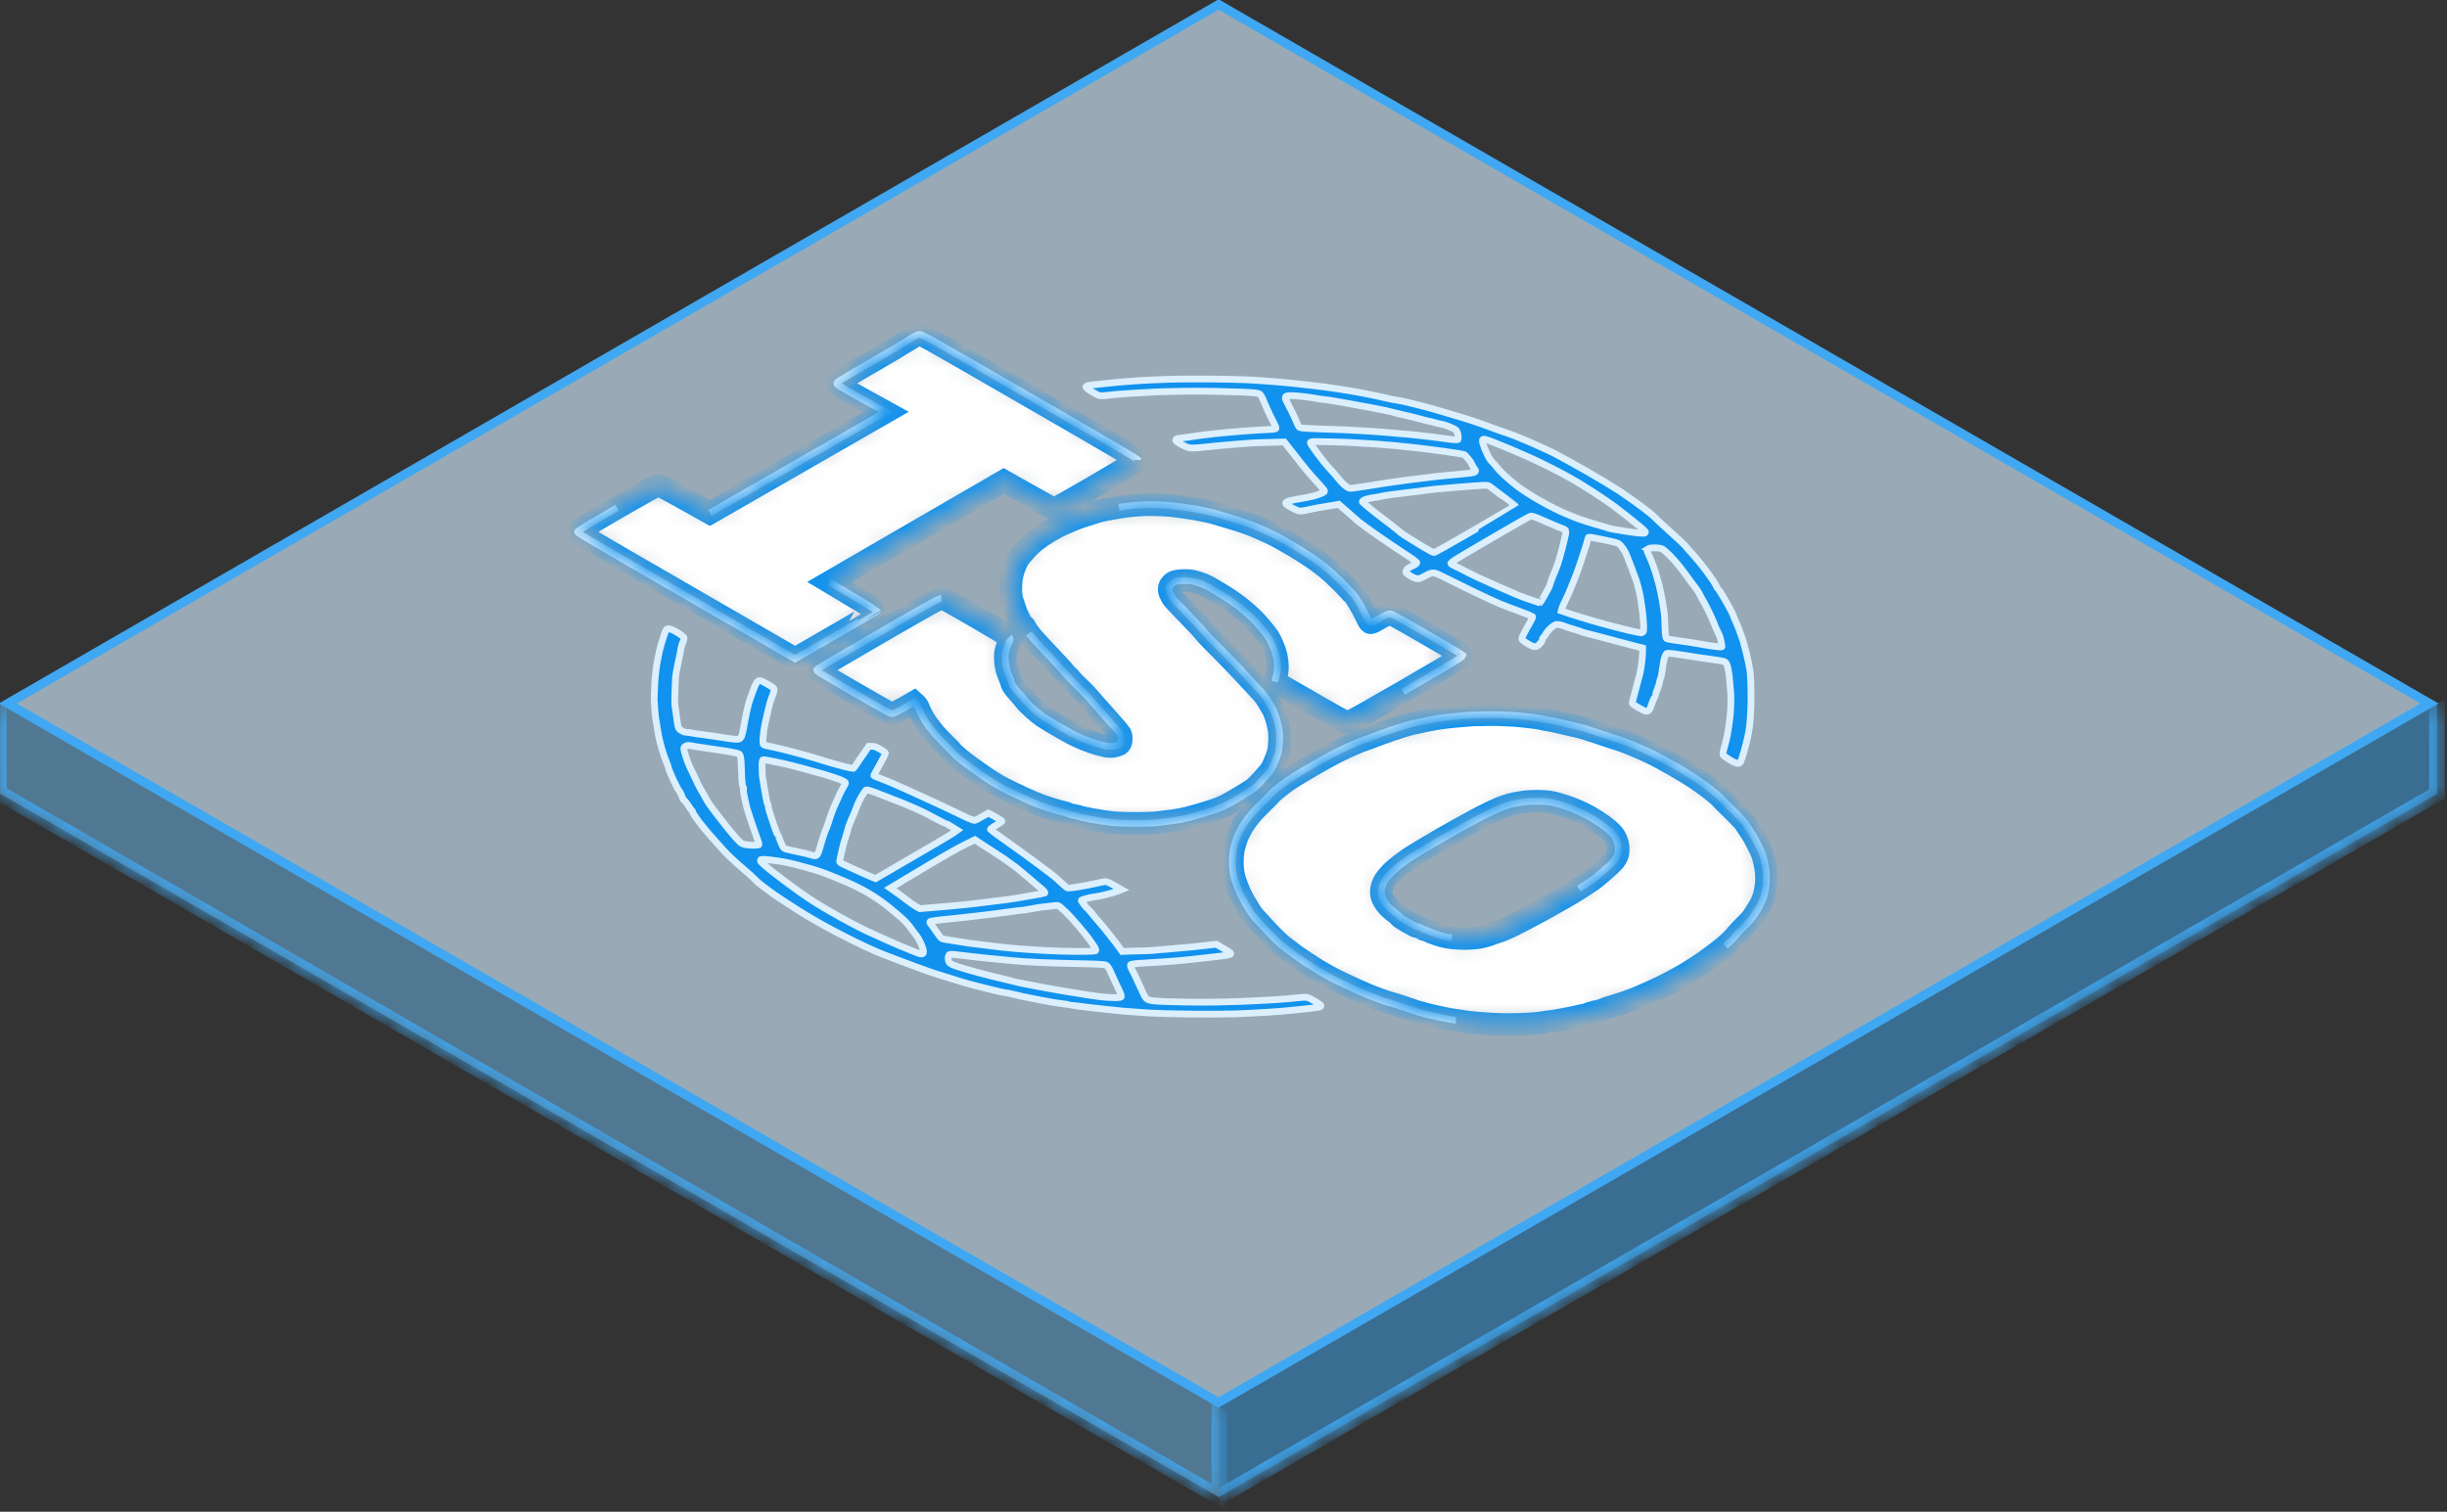
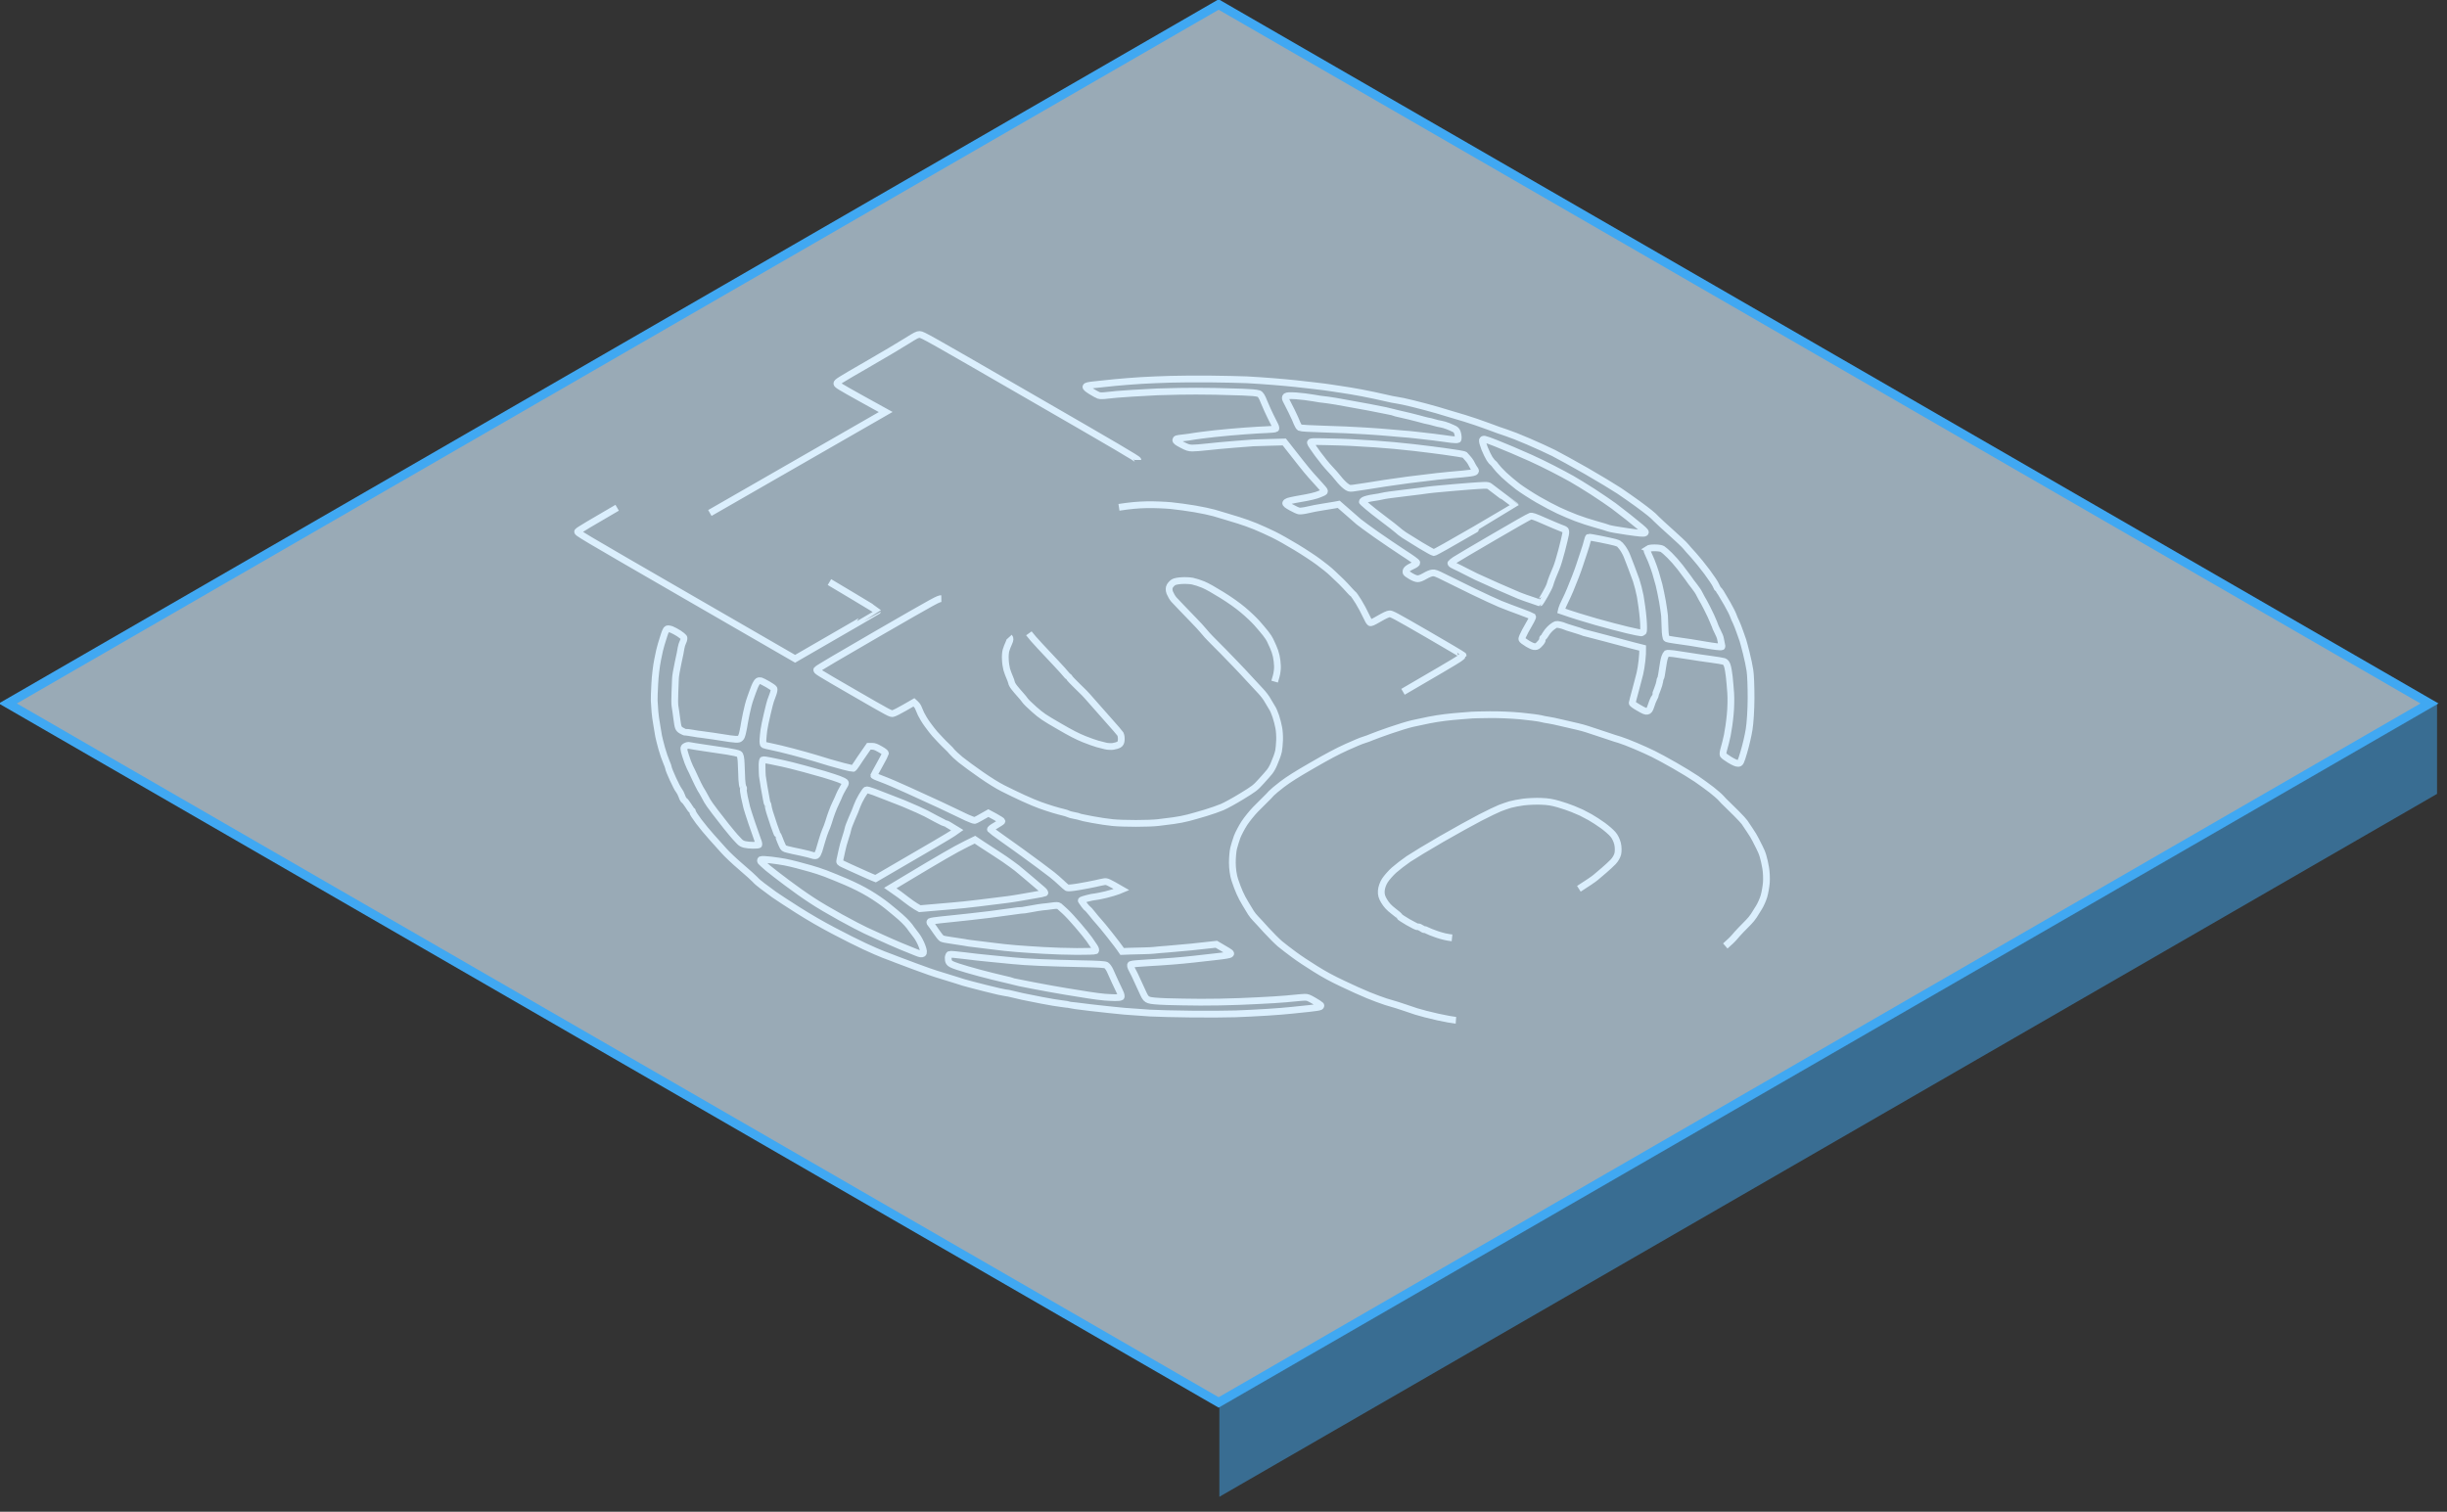
<svg xmlns="http://www.w3.org/2000/svg" width="123" height="76" viewBox="0 0 123 76" fill="none">
  <rect x="0" y="0" width="123" height="76" fill="#333333" stroke="none" />
  <mask id="path-1-inside-1_6579_6582" fill="white">
    <path d="M0.007 35.359L61.292 70.742V75.279L0.007 39.896V35.359Z" />
  </mask>
-   <path d="M0.007 35.359L61.292 70.742V75.279L0.007 39.896V35.359Z" fill="#70BEF5" fill-opacity="0.5" />
-   <path d="M61.292 75.279V75.732L61.685 75.959V75.505L61.292 75.279ZM0.007 39.896L-0.311 39.712V40.166L0.007 40.349V39.896ZM61.292 70.742L60.9 70.516V75.052L61.292 75.279L61.685 75.505V70.969L61.292 70.742ZM61.292 75.279V74.825L0.007 39.442V39.896V40.349L61.292 75.732V75.279ZM0.007 39.896L0.326 40.079V35.543L0.007 35.359L-0.311 35.176V39.712L0.007 39.896Z" fill="#40A8F2" mask="url(#path-1-inside-1_6579_6582)" />
  <path d="M122.12 35.366L61.256 70.506L0.393 35.366L61.256 0.227L122.12 35.366Z" fill="#CFE9FC" fill-opacity="0.65" stroke="#40A8F2" stroke-width="0.454" />
-   <path fill-rule="evenodd" clip-rule="evenodd" d="M79.748 23.686C80.38 24.051 81.121 24.497 81.391 24.676C81.656 24.856 82.07 25.145 82.308 25.318C82.546 25.492 82.826 25.704 82.932 25.792C83.041 25.878 83.193 26.015 83.263 26.096C83.341 26.177 83.673 26.482 84.001 26.775C84.328 27.068 84.66 27.377 84.726 27.461C84.796 27.547 84.976 27.754 85.135 27.923C85.291 28.095 85.592 28.467 85.806 28.753C86.02 29.04 86.223 29.346 86.258 29.439C86.297 29.529 86.344 29.615 86.363 29.626C86.383 29.637 86.441 29.716 86.496 29.797C86.546 29.881 86.694 30.129 86.823 30.352C86.951 30.575 87.088 30.844 87.123 30.945C87.162 31.049 87.224 31.203 87.271 31.288C87.314 31.376 87.395 31.59 87.457 31.766C87.519 31.942 87.586 32.134 87.609 32.197C87.632 32.26 87.702 32.54 87.776 32.822C87.85 33.104 87.931 33.499 87.962 33.706C87.997 33.911 88.019 34.538 88.018 35.098C88.017 35.657 87.973 36.363 87.921 36.668C87.874 36.974 87.752 37.487 87.658 37.802C87.504 38.333 87.477 38.38 87.364 38.378C87.278 38.378 87.161 38.328 86.946 38.2C86.786 38.102 86.634 37.992 86.614 37.954C86.595 37.915 86.615 37.773 86.658 37.636C86.697 37.5 86.776 37.203 86.823 36.972C86.87 36.742 86.938 36.28 86.969 35.937C87.005 35.596 87.014 35.105 86.995 34.845C86.976 34.586 86.945 34.212 86.922 34.013C86.899 33.815 86.86 33.571 86.825 33.469C86.787 33.348 86.732 33.28 86.654 33.253C86.595 33.233 86.302 33.185 86.005 33.145C85.705 33.106 85.232 33.037 84.947 32.989C84.662 32.942 84.291 32.886 84.123 32.865C83.955 32.845 83.799 32.836 83.775 32.85C83.756 32.865 83.713 32.949 83.677 33.041C83.642 33.134 83.594 33.4 83.563 33.63C83.535 33.862 83.492 34.072 83.472 34.097C83.453 34.122 83.433 34.201 83.425 34.273C83.417 34.345 83.362 34.517 83.307 34.657C83.252 34.796 83.205 34.923 83.209 34.938C83.213 34.954 83.185 35.029 83.142 35.103C83.099 35.178 83.032 35.351 82.989 35.489C82.926 35.678 82.887 35.742 82.801 35.755C82.719 35.771 82.645 35.742 82.368 35.581C82.149 35.455 82.04 35.374 82.044 35.34C82.048 35.311 82.075 35.209 82.099 35.114C82.123 35.024 82.174 34.837 82.209 34.704C82.245 34.571 82.296 34.384 82.319 34.289C82.347 34.192 82.398 34 82.429 33.865C82.465 33.727 82.512 33.429 82.536 33.204C82.56 32.974 82.576 32.744 82.572 32.579L82.057 32.448C81.776 32.376 81.186 32.216 80.749 32.099C80.307 31.98 79.866 31.864 79.764 31.842C79.667 31.822 79.558 31.79 79.53 31.774C79.507 31.761 79.304 31.693 79.081 31.628C78.862 31.565 78.656 31.495 78.624 31.477C78.593 31.459 78.484 31.427 78.39 31.409C78.222 31.375 78.207 31.38 78.031 31.508C77.933 31.578 77.792 31.727 77.725 31.838C77.659 31.948 77.588 32.048 77.565 32.061C77.541 32.075 77.525 32.115 77.529 32.154C77.533 32.192 77.478 32.287 77.4 32.363C77.298 32.476 77.255 32.505 77.165 32.508C77.083 32.515 76.982 32.474 76.783 32.359C76.627 32.264 76.506 32.172 76.494 32.133C76.486 32.097 76.565 31.912 76.667 31.723C76.769 31.533 76.902 31.299 76.96 31.202C77.015 31.103 77.051 31.01 77.039 30.994C77.023 30.981 76.742 30.868 76.414 30.746C76.082 30.627 75.633 30.453 75.403 30.361C75.177 30.266 74.564 29.984 74.037 29.729C73.514 29.472 72.874 29.157 72.608 29.026C72.202 28.823 72.112 28.789 72.003 28.803C71.921 28.809 71.768 28.875 71.624 28.958C71.456 29.055 71.346 29.096 71.26 29.096C71.182 29.096 71.065 29.051 70.928 28.972C70.811 28.904 70.702 28.828 70.683 28.798C70.667 28.767 70.667 28.703 70.694 28.656C70.726 28.602 70.828 28.53 70.98 28.46C71.152 28.379 71.219 28.331 71.215 28.288C71.211 28.25 70.984 28.083 70.563 27.813C70.212 27.583 69.595 27.168 69.197 26.888C68.799 26.608 68.397 26.313 68.3 26.234C68.206 26.153 67.937 25.921 67.29 25.352L67.082 25.391C66.961 25.411 66.688 25.456 66.469 25.492C66.246 25.526 65.922 25.587 65.742 25.632C65.566 25.675 65.367 25.7 65.3 25.689C65.234 25.677 65.05 25.594 64.894 25.504C64.68 25.384 64.613 25.328 64.629 25.287C64.641 25.258 64.696 25.217 64.75 25.199C64.805 25.181 64.969 25.145 65.114 25.116C65.258 25.086 65.512 25.043 65.68 25.014C65.841 24.985 66.067 24.931 66.177 24.895C66.286 24.858 66.431 24.802 66.501 24.766C66.623 24.7 66.619 24.698 66.342 24.389C66.186 24.218 65.987 23.999 65.901 23.9C65.811 23.803 65.562 23.501 65.348 23.228C65.133 22.955 64.868 22.616 64.556 22.22L63.861 22.238C63.486 22.247 63.095 22.26 62.993 22.265C62.896 22.272 62.462 22.306 62.028 22.34C61.595 22.373 60.993 22.432 60.684 22.466C60.379 22.502 60.039 22.527 59.926 22.525C59.754 22.52 59.676 22.498 59.411 22.358C59.157 22.225 59.098 22.177 59.102 22.121C59.11 22.058 59.145 22.047 59.454 22.013C59.642 21.995 59.904 21.956 60.033 21.931C60.166 21.909 60.63 21.848 61.072 21.8C61.514 21.753 62.197 21.692 62.588 21.665C62.983 21.636 63.479 21.606 63.694 21.599C63.913 21.595 64.104 21.57 64.128 21.552C64.143 21.534 64.128 21.453 64.089 21.381C64.054 21.306 63.953 21.103 63.863 20.929C63.773 20.756 63.637 20.438 63.544 20.221C63.431 19.926 63.357 19.82 63.275 19.79C63.213 19.772 63.088 19.75 62.99 19.743C62.896 19.734 62.658 19.723 62.459 19.712C62.263 19.703 61.642 19.687 61.08 19.674C60.521 19.662 59.708 19.662 59.279 19.672C58.849 19.681 58.345 19.692 58.165 19.701C57.981 19.708 57.411 19.739 56.903 19.771C56.387 19.803 55.825 19.848 55.653 19.875C55.469 19.9 55.297 19.904 55.231 19.88C55.172 19.859 54.996 19.767 54.844 19.67C54.649 19.548 54.571 19.48 54.587 19.44C54.602 19.399 54.704 19.372 55.001 19.341C55.22 19.318 55.685 19.27 56.041 19.232C56.396 19.198 56.994 19.151 57.377 19.128C57.76 19.106 58.408 19.078 58.819 19.067C59.233 19.053 60.124 19.049 60.796 19.053C61.471 19.06 62.315 19.078 62.671 19.093C63.03 19.111 63.644 19.154 64.042 19.186C64.436 19.22 64.925 19.262 65.12 19.285C65.319 19.305 65.757 19.355 66.093 19.395C66.433 19.433 66.776 19.479 66.858 19.494C66.94 19.51 67.19 19.546 67.417 19.578C67.643 19.609 68.108 19.688 68.456 19.753C68.807 19.821 69.307 19.925 69.573 19.988C69.842 20.053 70.131 20.112 70.225 20.121C70.319 20.13 70.678 20.207 71.022 20.292C71.369 20.376 71.912 20.522 72.224 20.612C72.533 20.705 72.849 20.797 72.919 20.82C72.994 20.84 73.306 20.935 73.615 21.027C73.923 21.12 74.458 21.302 74.794 21.428C75.129 21.555 75.551 21.708 75.735 21.764C75.918 21.821 76.406 22.012 76.824 22.195C77.246 22.375 77.812 22.635 78.089 22.772C78.362 22.912 79.111 23.323 79.748 23.686ZM76.944 23.027C76.651 22.899 76.233 22.716 76.01 22.619C75.784 22.525 75.405 22.369 75.167 22.272C74.925 22.177 74.687 22.089 74.636 22.083C74.562 22.071 74.535 22.083 74.515 22.134C74.499 22.171 74.55 22.353 74.624 22.545C74.701 22.735 74.814 22.967 74.873 23.059C74.935 23.154 75.013 23.249 75.044 23.267C75.076 23.285 75.142 23.364 75.193 23.438C75.247 23.515 75.423 23.711 75.594 23.873C75.766 24.036 76.086 24.302 76.3 24.467C76.523 24.631 76.975 24.924 77.307 25.116C77.639 25.308 78.103 25.553 78.334 25.66C78.564 25.77 78.966 25.939 79.224 26.038C79.481 26.137 79.93 26.284 80.223 26.363C80.512 26.444 80.801 26.53 80.864 26.557C80.93 26.582 81.344 26.658 81.789 26.721C82.395 26.809 82.618 26.829 82.676 26.796C82.743 26.757 82.712 26.717 82.47 26.509C82.31 26.376 82.029 26.146 81.838 25.995C81.646 25.844 81.323 25.594 81.12 25.44C80.913 25.289 80.437 24.964 80.062 24.721C79.684 24.48 79.207 24.186 79.001 24.071C78.798 23.954 78.364 23.726 78.048 23.562C77.732 23.397 77.232 23.158 76.944 23.027ZM72.422 21.318C72.344 21.309 72.192 21.271 72.079 21.237C71.966 21.203 71.841 21.172 71.805 21.169C71.77 21.167 71.536 21.109 71.29 21.039C71.04 20.971 70.665 20.881 70.45 20.834C70.239 20.789 70.044 20.739 70.017 20.723C69.993 20.71 69.454 20.597 68.826 20.477C68.197 20.358 67.447 20.223 67.162 20.175C66.877 20.128 66.596 20.088 66.537 20.085C66.478 20.083 66.24 20.049 66.01 20.006C65.779 19.964 65.396 19.919 65.154 19.901C64.834 19.883 64.697 19.889 64.642 19.925C64.599 19.959 64.595 20.029 64.634 20.102C64.669 20.167 64.802 20.428 64.926 20.677C65.047 20.927 65.175 21.204 65.203 21.292C65.237 21.38 65.296 21.473 65.339 21.498C65.386 21.525 65.89 21.554 66.554 21.572C67.183 21.587 68.109 21.63 68.609 21.662C69.113 21.691 69.675 21.736 69.855 21.754C70.038 21.774 70.323 21.799 70.499 21.81C70.675 21.822 70.988 21.849 71.198 21.876C71.406 21.9 71.784 21.943 72.046 21.973C72.3 22.002 72.546 22.036 72.593 22.045C72.64 22.054 72.804 22.076 72.952 22.094C73.105 22.114 73.253 22.114 73.281 22.099C73.3 22.083 73.308 21.975 73.285 21.857C73.258 21.706 73.211 21.625 73.129 21.578C73.063 21.544 72.91 21.474 72.785 21.424C72.665 21.377 72.504 21.33 72.422 21.318ZM82.835 27.596C82.784 27.63 82.776 27.693 82.811 27.754C82.838 27.811 82.924 28.005 83.002 28.185C83.076 28.368 83.173 28.636 83.216 28.783C83.262 28.932 83.34 29.207 83.391 29.399C83.437 29.588 83.518 29.969 83.565 30.24C83.611 30.515 83.658 30.835 83.669 30.955C83.677 31.072 83.684 31.37 83.695 31.616C83.699 31.862 83.734 32.081 83.769 32.101C83.808 32.123 83.991 32.162 84.171 32.184C84.358 32.207 84.718 32.261 84.972 32.299C85.225 32.337 85.565 32.394 85.729 32.425C85.893 32.452 86.135 32.493 86.268 32.506C86.405 32.522 86.526 32.529 86.546 32.518C86.561 32.509 86.554 32.436 86.53 32.355C86.511 32.276 86.488 32.163 86.48 32.105C86.472 32.046 86.41 31.888 86.34 31.758C86.274 31.624 86.208 31.487 86.204 31.453C86.196 31.421 86.103 31.2 85.998 30.964C85.889 30.729 85.733 30.422 85.655 30.282C85.573 30.145 85.472 29.96 85.429 29.872C85.39 29.782 85.273 29.606 85.172 29.48C85.07 29.353 84.926 29.162 84.856 29.053C84.782 28.947 84.599 28.706 84.455 28.519C84.311 28.331 84.073 28.063 83.928 27.921C83.784 27.779 83.624 27.637 83.566 27.603C83.499 27.565 83.362 27.544 83.187 27.542C83.003 27.54 82.882 27.56 82.831 27.594L82.835 27.596ZM72.564 22.688C72.315 22.651 71.639 22.568 71.069 22.5C70.498 22.433 69.615 22.352 69.115 22.32C68.612 22.287 68.057 22.255 67.877 22.246C67.697 22.237 67.467 22.23 67.365 22.226C67.264 22.226 66.943 22.217 66.654 22.208C66.369 22.201 66.072 22.197 65.998 22.203C65.888 22.213 65.861 22.224 65.869 22.269C65.873 22.303 66.04 22.549 66.239 22.822C66.438 23.094 66.711 23.428 66.843 23.564C66.976 23.699 67.167 23.922 67.276 24.058C67.381 24.195 67.545 24.362 67.639 24.434C67.799 24.554 67.822 24.558 67.998 24.542C68.104 24.531 68.408 24.486 68.682 24.441C68.956 24.395 69.389 24.326 69.651 24.287C69.917 24.247 70.425 24.174 70.788 24.127C71.152 24.079 71.796 24 72.222 23.953C72.644 23.908 73.227 23.851 73.516 23.829C73.797 23.806 74.071 23.765 74.118 23.738C74.18 23.702 74.184 23.659 74.137 23.601C74.102 23.553 74.052 23.479 74.028 23.429C74.005 23.38 73.958 23.294 73.927 23.24C73.892 23.183 73.822 23.084 73.76 23.021C73.701 22.956 73.639 22.888 73.627 22.872C73.615 22.857 73.471 22.823 73.311 22.798C73.15 22.773 72.814 22.724 72.564 22.688ZM80.453 27.105C80.14 27.042 79.875 26.997 79.855 27.008C79.839 27.017 79.812 27.101 79.788 27.195C79.769 27.288 79.686 27.561 79.604 27.798C79.521 28.035 79.431 28.307 79.403 28.404C79.376 28.501 79.278 28.765 79.191 28.991C79.097 29.216 78.975 29.521 78.921 29.665C78.862 29.812 78.748 30.058 78.67 30.216C78.591 30.374 78.513 30.55 78.501 30.606L78.477 30.71C79.079 30.922 79.692 31.104 80.223 31.258C80.758 31.409 81.472 31.596 81.804 31.675C82.14 31.751 82.445 31.819 82.48 31.817C82.515 31.819 82.566 31.794 82.597 31.763C82.629 31.731 82.625 31.422 82.594 31.075C82.564 30.727 82.494 30.231 82.448 29.974C82.398 29.715 82.305 29.354 82.242 29.169C82.172 28.984 82.067 28.693 82.001 28.519C81.935 28.345 81.842 28.097 81.787 27.966C81.737 27.833 81.632 27.642 81.554 27.538C81.476 27.434 81.39 27.34 81.366 27.331C81.347 27.319 81.253 27.288 81.171 27.263C81.085 27.24 80.761 27.166 80.453 27.105ZM73.816 24.449C73.499 24.474 73.175 24.499 73.097 24.508C73.022 24.515 72.729 24.544 72.448 24.566C72.167 24.589 71.87 24.621 71.784 24.634C71.702 24.65 71.182 24.715 70.631 24.781C70.076 24.844 69.568 24.916 69.498 24.939C69.423 24.959 69.212 25 69.021 25.025C68.833 25.052 68.626 25.104 68.56 25.142C68.493 25.181 68.462 25.226 68.485 25.239C68.509 25.257 68.622 25.359 68.743 25.465C68.864 25.571 69.215 25.85 69.535 26.089C69.855 26.328 70.167 26.572 70.233 26.633C70.295 26.696 70.455 26.816 70.584 26.904C70.717 26.989 71.088 27.221 71.412 27.418C71.736 27.614 72.036 27.779 72.071 27.781C72.118 27.781 72.849 27.372 74.163 26.61C75.27 25.962 76.177 25.43 76.177 25.425C76.174 25.419 75.904 25.218 75.573 24.977C75.245 24.733 74.941 24.503 74.898 24.465C74.835 24.41 74.769 24.395 74.605 24.399C74.492 24.401 74.132 24.424 73.816 24.449ZM77.661 26.206C77.106 25.962 77.013 25.93 76.923 25.955C76.864 25.971 76.027 26.445 75.069 27.007C74.103 27.568 73.235 28.083 73.137 28.148C73.035 28.216 72.945 28.29 72.93 28.313C72.918 28.342 72.977 28.385 73.137 28.459C73.265 28.516 73.507 28.638 73.675 28.726C73.843 28.814 74.089 28.938 74.218 28.998C74.347 29.059 74.811 29.269 75.248 29.463C75.686 29.657 76.178 29.869 76.341 29.936C76.509 30.002 76.81 30.112 77.017 30.178C77.224 30.243 77.4 30.299 77.407 30.304C77.415 30.304 77.525 30.133 77.647 29.918C77.772 29.706 77.889 29.467 77.909 29.393C77.925 29.316 77.988 29.149 78.035 29.023C78.09 28.896 78.18 28.682 78.231 28.549C78.29 28.416 78.408 28.023 78.498 27.678C78.589 27.333 78.675 26.963 78.695 26.857C78.719 26.749 78.703 26.645 78.66 26.625C78.621 26.607 78.524 26.564 78.445 26.537C78.367 26.51 78.012 26.359 77.661 26.206ZM34.128 31.847C34.237 31.919 34.347 32.009 34.37 32.041C34.394 32.072 34.378 32.172 34.335 32.26C34.291 32.347 34.248 32.485 34.236 32.569C34.228 32.65 34.161 32.986 34.087 33.313C34.016 33.638 33.953 33.999 33.952 34.111C33.948 34.227 33.936 34.545 33.924 34.822C33.912 35.099 33.911 35.406 33.93 35.503C33.95 35.6 33.988 35.893 34.023 36.153C34.081 36.588 34.096 36.633 34.249 36.726C34.338 36.778 34.432 36.818 34.456 36.814C34.483 36.807 34.643 36.827 34.823 36.859C34.998 36.892 35.186 36.92 35.245 36.922C35.299 36.926 35.565 36.962 35.842 37.005C36.12 37.048 36.502 37.107 36.694 37.136C36.897 37.167 37.084 37.176 37.143 37.156C37.194 37.136 37.252 37.075 37.272 37.023C37.296 36.969 37.335 36.829 37.355 36.709C37.382 36.59 37.406 36.446 37.414 36.387C37.426 36.331 37.465 36.091 37.516 35.859C37.564 35.624 37.65 35.286 37.717 35.108C37.776 34.93 37.874 34.67 37.929 34.53C37.984 34.395 38.062 34.264 38.097 34.244C38.136 34.221 38.203 34.215 38.246 34.226C38.289 34.237 38.449 34.321 38.597 34.406C38.749 34.494 38.886 34.587 38.901 34.618C38.925 34.65 38.901 34.781 38.85 34.914C38.799 35.047 38.744 35.191 38.733 35.234C38.717 35.279 38.638 35.572 38.567 35.884C38.492 36.197 38.414 36.567 38.398 36.703C38.378 36.84 38.358 37.059 38.35 37.185C38.342 37.316 38.358 37.433 38.389 37.447C38.412 37.46 38.588 37.503 38.775 37.539C38.959 37.573 39.447 37.693 39.861 37.801C40.271 37.911 40.794 38.056 41.017 38.125C41.243 38.193 41.544 38.285 41.681 38.328C41.825 38.371 42.141 38.459 42.388 38.525C42.637 38.588 42.856 38.637 42.88 38.633C42.907 38.626 42.985 38.531 43.056 38.418C43.13 38.303 43.295 38.055 43.671 37.518L43.827 37.518C43.952 37.518 44.038 37.55 44.249 37.672C44.42 37.766 44.51 37.841 44.51 37.877C44.506 37.906 44.373 38.163 44.216 38.443C44.055 38.725 43.93 38.969 43.922 38.987C43.922 39.005 44.105 39.084 44.332 39.165C44.558 39.246 45.156 39.501 45.655 39.731C46.159 39.959 46.877 40.288 47.244 40.459C47.611 40.63 47.986 40.811 48.08 40.856C48.169 40.903 48.396 41.011 48.587 41.099C48.775 41.185 48.958 41.251 48.993 41.248C49.024 41.244 49.197 41.158 49.681 40.878L50.025 41.063C50.212 41.167 50.364 41.264 50.368 41.284C50.364 41.304 50.227 41.397 50.059 41.494C49.856 41.611 49.766 41.681 49.789 41.708C49.801 41.729 50.07 41.925 50.379 42.144C50.691 42.36 50.979 42.568 51.026 42.604C51.077 42.637 51.268 42.779 51.459 42.917C51.651 43.055 51.99 43.305 52.216 43.472C52.439 43.641 52.739 43.864 52.876 43.97C53.012 44.076 53.223 44.261 53.344 44.376C53.465 44.491 53.593 44.606 53.633 44.629C53.675 44.654 53.875 44.638 54.227 44.579C54.523 44.529 54.899 44.457 55.067 44.419C55.231 44.378 55.434 44.337 55.508 44.326C55.641 44.308 55.68 44.322 56.375 44.723L56.207 44.793C56.109 44.831 55.836 44.913 55.597 44.974C55.355 45.032 55.105 45.082 55.046 45.084C54.983 45.084 54.796 45.125 54.624 45.17C54.339 45.249 54.327 45.256 54.37 45.308C54.389 45.337 54.456 45.425 54.51 45.506C54.569 45.585 54.639 45.662 54.666 45.677C54.689 45.691 54.799 45.813 54.904 45.946C55.005 46.077 55.153 46.252 55.227 46.331C55.306 46.413 55.559 46.722 55.793 47.019C56.027 47.317 56.264 47.621 56.405 47.834L56.807 47.818C57.026 47.809 57.342 47.802 57.518 47.8C57.686 47.797 57.897 47.788 57.987 47.777C58.073 47.763 58.39 47.739 58.687 47.716C58.987 47.691 59.519 47.646 59.87 47.61C60.23 47.574 60.66 47.528 61.141 47.472L61.519 47.695C61.843 47.882 61.894 47.921 61.851 47.968C61.822 48.003 61.589 48.044 61.151 48.092C60.792 48.133 60.272 48.189 60.006 48.221C59.736 48.25 59.272 48.298 58.967 48.32C58.666 48.345 58.084 48.384 57.669 48.406C57.252 48.427 56.884 48.463 56.845 48.485C56.802 48.51 56.821 48.603 56.907 48.756C56.977 48.882 57.106 49.146 57.191 49.345C57.281 49.541 57.405 49.821 57.475 49.961C57.573 50.17 57.623 50.227 57.752 50.274C57.85 50.312 58.162 50.339 58.643 50.355C59.049 50.368 59.815 50.382 60.342 50.384C60.866 50.389 61.757 50.37 62.319 50.348C62.882 50.325 63.659 50.287 64.046 50.262C64.433 50.237 64.894 50.201 65.074 50.178C65.254 50.16 65.476 50.14 65.574 50.137C65.722 50.133 65.781 50.158 66.046 50.311C66.21 50.406 66.367 50.505 66.386 50.53C66.406 50.555 66.394 50.593 66.355 50.615C66.319 50.636 66.077 50.672 65.819 50.699C65.557 50.724 65.159 50.764 64.924 50.792C64.69 50.819 64.135 50.864 63.69 50.891C63.248 50.92 62.533 50.954 62.107 50.97C61.677 50.984 60.681 50.991 59.884 50.982C59.095 50.973 58.157 50.951 57.802 50.93C57.45 50.908 56.872 50.867 56.517 50.838C56.165 50.806 55.4 50.725 54.821 50.658C54.239 50.588 53.755 50.525 53.739 50.516C53.72 50.505 53.564 50.482 53.384 50.46C53.204 50.442 52.739 50.363 52.353 50.288C51.966 50.214 51.537 50.128 51.396 50.097C51.252 50.067 51.033 50.013 50.896 49.98C50.763 49.944 50.603 49.914 50.545 49.912C50.486 49.91 50.029 49.808 49.537 49.682C49.041 49.558 48.549 49.427 48.436 49.393C48.327 49.357 48.17 49.308 48.084 49.281C48.006 49.254 47.67 49.15 47.346 49.053C47.018 48.958 46.394 48.742 45.953 48.573C45.515 48.406 45.109 48.253 45.054 48.235C45.004 48.214 44.918 48.183 44.867 48.162C44.816 48.142 44.613 48.066 44.418 47.993C44.227 47.919 43.794 47.732 43.462 47.576C43.126 47.423 42.435 47.073 41.916 46.8C41.28 46.465 40.698 46.129 40.101 45.752C39.621 45.447 39.086 45.098 38.911 44.974C38.739 44.848 38.478 44.656 38.329 44.543C38.177 44.433 38.01 44.286 37.955 44.218C37.896 44.153 37.584 43.869 37.253 43.587C36.921 43.305 36.531 42.935 36.379 42.761C36.223 42.59 35.95 42.283 35.767 42.078C35.58 41.875 35.295 41.526 35.124 41.3C34.956 41.077 34.816 40.86 34.816 40.824C34.816 40.788 34.792 40.743 34.769 40.729C34.742 40.714 34.66 40.608 34.594 40.493C34.52 40.378 34.434 40.265 34.399 40.245C34.36 40.222 34.305 40.123 34.274 40.023C34.239 39.922 34.173 39.793 34.126 39.735C34.075 39.678 33.943 39.421 33.826 39.164C33.71 38.911 33.608 38.663 33.605 38.616C33.601 38.569 33.55 38.427 33.492 38.298C33.434 38.169 33.333 37.872 33.266 37.639C33.2 37.407 33.131 37.123 33.107 37.01C33.088 36.9 33.061 36.73 33.045 36.64C33.034 36.548 33.007 36.401 32.991 36.311C32.972 36.223 32.941 35.988 32.922 35.788C32.907 35.585 32.888 35.33 32.884 35.215C32.88 35.1 32.893 34.723 32.913 34.373C32.929 34.021 32.992 33.48 33.056 33.169C33.115 32.855 33.197 32.506 33.236 32.393C33.272 32.278 33.339 32.063 33.386 31.915C33.433 31.766 33.496 31.63 33.535 31.617C33.57 31.601 33.675 31.617 33.765 31.651C33.851 31.687 34.019 31.775 34.128 31.847ZM47.079 41.181C46.845 41.059 46.611 40.933 46.556 40.901C46.501 40.87 46.306 40.779 46.127 40.698C45.943 40.619 45.736 40.527 45.658 40.495C45.588 40.464 45.467 40.412 45.389 40.38C45.314 40.351 45.029 40.241 44.76 40.135C44.491 40.029 44.12 39.882 43.932 39.814C43.729 39.738 43.569 39.695 43.538 39.713C43.514 39.727 43.413 39.866 43.319 40.024C43.224 40.182 43.119 40.406 43.079 40.518C43.044 40.633 42.926 40.913 42.824 41.139C42.726 41.367 42.636 41.599 42.628 41.657C42.62 41.716 42.561 41.926 42.495 42.122C42.428 42.318 42.345 42.618 42.314 42.785C42.282 42.952 42.239 43.148 42.219 43.223C42.188 43.349 42.195 43.358 42.402 43.455C42.519 43.514 42.875 43.674 43.187 43.814C43.499 43.958 43.812 44.093 43.886 44.123L44.011 44.172C46.866 42.516 47.792 41.968 47.906 41.885L48.117 41.736C47.707 41.481 47.571 41.406 47.547 41.406C47.524 41.406 47.309 41.305 47.079 41.181ZM48.589 42.419C48.358 42.529 47.842 42.809 47.447 43.042C47.048 43.272 46.281 43.728 45.738 44.055L44.752 44.646C45.127 44.903 45.373 45.086 45.54 45.219C45.704 45.349 45.934 45.51 46.04 45.571L46.235 45.683C47.048 45.615 47.517 45.575 47.798 45.548C48.079 45.521 48.388 45.491 48.478 45.484C48.564 45.475 48.9 45.439 49.22 45.399C49.541 45.358 49.928 45.31 50.084 45.292C50.24 45.274 50.498 45.243 50.662 45.22C50.822 45.2 51.104 45.155 51.284 45.123C51.459 45.089 51.8 45.033 52.034 44.992C52.272 44.954 52.487 44.911 52.511 44.897C52.546 44.882 52.495 44.807 52.386 44.717C52.285 44.631 51.984 44.372 51.715 44.144C51.446 43.916 51.181 43.695 51.126 43.65C51.071 43.61 50.947 43.519 50.853 43.447C50.759 43.38 50.592 43.26 50.486 43.186C50.381 43.111 50.158 42.965 49.994 42.861C49.831 42.757 49.542 42.568 49.35 42.444L49.007 42.214L48.589 42.419ZM41.422 38.928C41.34 38.904 40.902 38.782 40.449 38.656C39.996 38.534 39.497 38.408 39.333 38.376C39.176 38.344 38.899 38.288 38.719 38.248C38.54 38.207 38.372 38.187 38.344 38.203C38.321 38.216 38.297 38.374 38.305 38.554C38.304 38.735 38.316 38.936 38.32 39.005C38.327 39.078 38.37 39.328 38.408 39.563C38.455 39.797 38.501 40.081 38.521 40.188C38.536 40.296 38.563 40.393 38.579 40.402C38.594 40.411 38.606 40.458 38.61 40.505C38.614 40.553 38.645 40.697 38.684 40.824C38.722 40.95 38.824 41.252 38.905 41.498C38.991 41.742 39.068 41.949 39.084 41.958C39.1 41.967 39.142 42.059 39.178 42.161C39.216 42.265 39.279 42.418 39.318 42.499C39.384 42.642 39.403 42.657 39.587 42.705C39.696 42.736 39.993 42.799 40.247 42.851C40.497 42.905 40.766 42.971 40.836 42.998C40.918 43.027 40.997 43.031 41.036 43.009C41.075 42.986 41.13 42.883 41.165 42.776C41.196 42.673 41.267 42.434 41.322 42.244C41.377 42.059 41.452 41.836 41.491 41.75C41.534 41.667 41.601 41.48 41.648 41.335C41.691 41.188 41.766 40.961 41.817 40.828C41.864 40.692 41.958 40.476 42.025 40.338C42.092 40.205 42.162 40.042 42.186 39.979C42.209 39.916 42.295 39.749 42.378 39.607C42.535 39.35 42.535 39.346 42.386 39.264C42.3 39.219 42.086 39.136 41.902 39.079C41.722 39.025 41.508 38.955 41.422 38.928ZM52.416 45.597C52.322 45.606 52.052 45.648 51.818 45.694C51.587 45.737 51.372 45.77 51.349 45.766C51.325 45.761 51.072 45.791 50.786 45.834C50.501 45.877 50.032 45.94 49.747 45.974C49.462 46.008 49.008 46.062 48.739 46.091C48.473 46.123 48.129 46.159 47.98 46.172C47.836 46.188 47.516 46.22 47.265 46.247C47.019 46.272 46.792 46.308 46.761 46.326C46.73 46.344 46.734 46.391 46.769 46.425C46.8 46.461 46.925 46.633 47.042 46.809C47.159 46.985 47.291 47.151 47.338 47.179C47.385 47.206 47.584 47.248 47.779 47.271C47.975 47.298 48.267 47.341 48.428 47.37C48.592 47.402 48.814 47.435 48.924 47.444C49.037 47.456 49.443 47.505 49.826 47.555C50.213 47.607 50.791 47.67 51.111 47.692C51.435 47.717 52.049 47.76 52.478 47.782C52.908 47.809 53.65 47.832 54.131 47.834C54.611 47.836 55.033 47.822 55.065 47.804C55.096 47.786 55.077 47.698 55.01 47.597C54.948 47.502 54.831 47.331 54.749 47.216C54.671 47.103 54.41 46.785 54.176 46.51C53.946 46.237 53.65 45.921 53.521 45.806C53.396 45.693 53.264 45.581 53.236 45.551C53.19 45.515 53.092 45.513 52.885 45.542C52.724 45.567 52.514 45.59 52.416 45.597ZM52.286 48.389C51.766 48.369 51.137 48.326 50.883 48.297C50.633 48.27 50.141 48.22 49.782 48.189C49.43 48.157 48.833 48.092 48.458 48.042C48.083 47.993 47.755 47.966 47.727 47.981C47.704 47.995 47.669 48.069 47.661 48.146C47.657 48.221 47.672 48.324 47.707 48.376C47.766 48.455 47.832 48.489 48.14 48.595C48.347 48.665 48.835 48.807 49.23 48.913C49.632 49.019 50.163 49.154 50.417 49.21C50.671 49.267 50.897 49.325 50.917 49.337C50.94 49.35 51.401 49.445 51.94 49.548C52.479 49.652 53.206 49.783 53.553 49.839C53.897 49.893 54.424 49.977 54.713 50.026C55.002 50.071 55.365 50.119 55.518 50.13C55.67 50.141 55.904 50.155 56.041 50.157C56.178 50.159 56.319 50.146 56.346 50.125C56.377 50.107 56.354 49.985 56.288 49.857C56.226 49.726 56.113 49.489 56.039 49.329C55.965 49.169 55.864 48.934 55.805 48.81C55.751 48.684 55.657 48.558 55.603 48.526C55.532 48.486 55.193 48.465 54.368 48.45C53.747 48.438 52.809 48.412 52.286 48.389ZM35.407 37.599C35.052 37.547 34.716 37.493 34.661 37.479C34.603 37.463 34.525 37.477 34.45 37.52C34.345 37.581 34.349 37.633 34.457 37.98C34.523 38.194 34.621 38.458 34.675 38.562C34.734 38.668 34.846 38.914 34.936 39.11C35.026 39.306 35.146 39.552 35.205 39.653C35.271 39.755 35.361 39.915 35.411 40.008C35.466 40.102 35.528 40.219 35.551 40.265C35.579 40.312 35.637 40.4 35.68 40.461C35.731 40.522 35.847 40.684 35.949 40.824C36.054 40.962 36.307 41.284 36.506 41.539C36.713 41.794 36.916 42.042 36.962 42.087C37.009 42.137 37.095 42.227 37.154 42.292C37.235 42.38 37.306 42.421 37.423 42.452C37.517 42.475 37.7 42.495 37.841 42.495C37.981 42.495 38.114 42.486 38.138 42.472C38.157 42.461 38.138 42.346 38.083 42.22C38.037 42.094 37.901 41.708 37.784 41.365C37.671 41.024 37.555 40.673 37.535 40.585C37.512 40.499 37.462 40.262 37.415 40.059C37.373 39.854 37.353 39.68 37.369 39.671C37.389 39.66 37.381 39.615 37.35 39.57C37.322 39.522 37.295 39.349 37.288 39.186C37.28 39.024 37.265 38.681 37.258 38.424C37.247 38.092 37.216 37.943 37.145 37.903C37.095 37.873 36.825 37.812 36.556 37.77C36.282 37.729 35.767 37.653 35.407 37.599ZM41.491 43.913C41.273 43.832 40.937 43.719 40.745 43.668C40.558 43.618 40.246 43.532 40.054 43.48C39.867 43.431 39.59 43.365 39.441 43.338C39.3 43.311 38.984 43.264 38.746 43.235C38.508 43.206 38.281 43.197 38.25 43.215C38.218 43.233 38.218 43.282 38.246 43.321C38.277 43.357 38.437 43.503 38.601 43.643C38.772 43.783 39.197 44.114 39.553 44.378C39.908 44.647 40.458 45.037 40.782 45.246C41.113 45.47 41.754 45.844 42.265 46.126C42.761 46.399 43.323 46.692 43.514 46.78C43.709 46.866 44.06 47.028 44.298 47.138C44.537 47.249 44.978 47.441 45.275 47.567C45.575 47.691 45.93 47.837 46.067 47.889C46.262 47.966 46.325 47.975 46.387 47.939C46.442 47.907 46.434 47.799 46.349 47.569C46.283 47.391 46.158 47.152 46.069 47.041C45.983 46.933 45.87 46.782 45.819 46.712C45.772 46.64 45.679 46.513 45.601 46.432C45.531 46.351 45.374 46.198 45.254 46.092C45.137 45.988 44.848 45.749 44.614 45.559C44.36 45.354 43.989 45.099 43.677 44.914C43.322 44.705 42.967 44.527 42.53 44.337C42.178 44.188 41.714 43.997 41.491 43.913Z" fill="#1192EE" />
  <path d="M86.723 47.558C86.895 47.409 87.102 47.213 87.177 47.12C87.251 47.028 87.411 46.854 87.525 46.735C87.642 46.617 87.811 46.448 87.893 46.36C87.979 46.275 88.096 46.13 88.155 46.038C88.21 45.947 88.331 45.76 88.414 45.623C88.5 45.487 88.614 45.232 88.665 45.059C88.716 44.885 88.771 44.574 88.787 44.366C88.803 44.159 88.788 43.829 88.753 43.633C88.722 43.439 88.66 43.168 88.618 43.035C88.583 42.902 88.497 42.708 88.442 42.605C88.388 42.501 88.298 42.327 88.248 42.221C88.197 42.115 88.069 41.896 87.956 41.736C87.843 41.576 87.73 41.402 87.695 41.346C87.659 41.29 87.476 41.093 87.289 40.904C87.098 40.717 86.876 40.498 86.798 40.421C86.712 40.345 86.587 40.214 86.517 40.133C86.447 40.051 86.228 39.862 86.037 39.711C85.842 39.562 85.502 39.312 85.276 39.158C85.05 39.005 84.554 38.701 84.175 38.486C83.801 38.27 83.321 38.011 83.11 37.907C82.899 37.803 82.497 37.62 82.212 37.501C81.931 37.379 81.568 37.242 81.416 37.194C81.259 37.149 81.017 37.073 80.888 37.025C80.752 36.978 80.502 36.892 80.318 36.836C80.139 36.777 79.893 36.698 79.772 36.656C79.647 36.615 79.448 36.559 79.323 36.532C79.198 36.505 78.846 36.423 78.542 36.351C78.241 36.277 77.917 36.211 77.827 36.2C77.737 36.189 77.565 36.157 77.448 36.126C77.327 36.096 76.874 36.038 76.44 35.995C75.948 35.95 75.35 35.925 74.874 35.93C74.448 35.937 74.057 35.941 74.006 35.948C73.952 35.953 73.71 35.971 73.463 35.991C73.213 36.009 72.838 36.045 72.627 36.072C72.412 36.097 72.056 36.154 71.83 36.199C71.603 36.244 71.232 36.323 71.001 36.375C70.771 36.427 70.266 36.583 69.876 36.718C69.485 36.853 69.078 37.002 68.965 37.05C68.855 37.099 68.671 37.165 68.558 37.199C68.441 37.23 68.054 37.395 67.694 37.557C67.217 37.774 66.744 38.024 65.962 38.476C65.144 38.947 64.784 39.177 64.448 39.43C64.209 39.613 63.963 39.818 63.904 39.883C63.849 39.951 63.716 40.087 63.611 40.188C63.505 40.29 63.278 40.515 63.11 40.689C62.941 40.863 62.687 41.176 62.55 41.382C62.417 41.589 62.252 41.9 62.185 42.074C62.122 42.25 62.044 42.507 62.008 42.649C61.973 42.791 61.945 43.118 61.945 43.38C61.944 43.655 61.994 44.014 62.068 44.233C62.134 44.442 62.247 44.733 62.313 44.88C62.375 45.029 62.508 45.277 62.605 45.433C62.699 45.59 62.819 45.791 62.878 45.884C62.932 45.974 63.042 46.105 63.112 46.177C63.182 46.249 63.428 46.513 63.654 46.766C63.884 47.016 64.192 47.325 64.34 47.451C64.492 47.575 64.805 47.819 65.043 47.992C65.277 48.168 65.76 48.489 66.112 48.705C66.572 48.994 66.955 49.201 67.501 49.458C67.911 49.654 68.485 49.914 68.774 50.031C69.063 50.148 69.461 50.297 69.652 50.358C69.844 50.419 70.102 50.495 70.219 50.527C70.332 50.561 70.511 50.619 70.617 50.658C70.726 50.694 70.98 50.782 71.183 50.849C71.39 50.915 71.874 51.041 72.265 51.127C72.655 51.212 73.065 51.287 73.183 51.296M72.987 47.15C72.748 47.125 72.487 47.064 72.233 46.976C72.018 46.902 71.796 46.814 71.733 46.778C71.675 46.744 71.616 46.724 71.597 46.735C71.581 46.744 71.519 46.712 71.456 46.667C71.397 46.624 71.316 46.591 71.269 46.595C71.226 46.602 71.046 46.516 70.777 46.361C70.546 46.228 70.355 46.099 70.351 46.079C70.352 46.056 70.215 45.932 70.043 45.806C69.821 45.637 69.7 45.504 69.579 45.307C69.458 45.111 69.42 44.976 69.432 44.784C69.444 44.624 69.507 44.434 69.612 44.265C69.706 44.121 69.914 43.884 70.074 43.742C70.235 43.6 70.559 43.349 70.794 43.187C71.033 43.027 71.78 42.573 72.456 42.183C73.133 41.793 74.017 41.305 74.412 41.1C74.81 40.897 75.252 40.682 75.393 40.628C75.534 40.574 75.76 40.493 75.905 40.45C76.046 40.41 76.351 40.351 76.581 40.321C76.812 40.292 77.203 40.274 77.457 40.285C77.824 40.299 77.999 40.328 78.339 40.425C78.573 40.492 78.897 40.603 79.061 40.671C79.222 40.74 79.413 40.819 79.487 40.853C79.557 40.889 79.756 40.991 79.924 41.083C80.092 41.18 80.385 41.367 80.568 41.501C80.755 41.636 80.982 41.834 81.075 41.943C81.18 42.062 81.266 42.247 81.309 42.421C81.348 42.579 81.347 42.804 81.32 42.924C81.288 43.054 81.194 43.217 81.085 43.33C80.983 43.434 80.783 43.621 80.635 43.747C80.486 43.873 80.294 44.038 80.208 44.11C80.122 44.187 79.743 44.442 79.363 44.683M57.194 23.123C57.194 23.078 56.168 22.471 51.781 19.941C46.68 16.994 46.36 16.813 46.231 16.816C46.114 16.816 46.043 16.852 45.593 17.134C45.319 17.31 44.412 17.847 43.575 18.33C42.183 19.133 42.062 19.207 42.066 19.282C42.069 19.347 42.19 19.422 43.295 20.037L44.52 20.714L35.682 25.79M41.693 29.263L42.903 29.985C43.566 30.381 44.108 30.713 44.112 30.72C44.112 30.724 43.178 31.268 39.967 33.12L34.483 29.952C29.039 26.806 29 26.784 29.039 26.716C29.066 26.673 29.805 26.229 31.022 25.527M70.523 34.78C71.967 33.943 73.238 33.196 73.343 33.117C73.453 33.036 73.543 32.962 73.543 32.948C73.547 32.937 72.739 32.457 71.751 31.886C70.093 30.928 69.944 30.851 69.839 30.862C69.761 30.867 69.585 30.95 69.319 31.104C68.99 31.293 68.912 31.329 68.861 31.3C68.83 31.282 68.737 31.12 68.655 30.937C68.573 30.754 68.406 30.445 68.285 30.249C68.164 30.053 68.043 29.879 68.016 29.863C67.989 29.848 67.895 29.753 67.809 29.654C67.724 29.554 67.548 29.372 67.423 29.245C67.295 29.121 67.084 28.918 66.951 28.797C66.823 28.673 66.522 28.431 66.284 28.258C66.054 28.084 65.543 27.748 65.153 27.513C64.77 27.279 64.251 26.988 64.005 26.869C63.763 26.751 63.357 26.566 63.107 26.463C62.857 26.359 62.479 26.226 62.264 26.16C62.053 26.097 61.756 26.007 61.6 25.958C61.448 25.91 61.178 25.831 61.007 25.782C60.835 25.732 60.409 25.644 60.061 25.583C59.718 25.525 59.175 25.45 58.862 25.419C58.554 25.39 58.007 25.367 57.651 25.374C57.19 25.383 56.788 25.422 56.245 25.505M64.07 34.267L64.145 34.008C64.188 33.861 64.22 33.626 64.212 33.482C64.209 33.34 64.182 33.112 64.151 32.981C64.124 32.848 64.054 32.641 63.995 32.517C63.937 32.393 63.871 32.241 63.843 32.185C63.82 32.126 63.719 31.973 63.614 31.84C63.508 31.707 63.309 31.47 63.165 31.31C63.021 31.15 62.717 30.861 62.483 30.667C62.213 30.439 61.835 30.171 61.421 29.914C61.019 29.664 60.676 29.47 60.481 29.389C60.313 29.319 60.067 29.24 59.938 29.215C59.809 29.19 59.571 29.179 59.403 29.19C59.223 29.199 59.059 29.231 58.992 29.269C58.934 29.303 58.847 29.389 58.804 29.463C58.753 29.551 58.753 29.669 58.8 29.795C58.843 29.901 58.932 30.056 59.002 30.138C59.077 30.221 59.252 30.404 59.389 30.546C59.529 30.69 59.802 30.97 59.989 31.168C60.184 31.367 60.418 31.619 60.504 31.728C60.593 31.838 60.749 32.014 60.851 32.113C60.952 32.217 61.093 32.361 61.163 32.429C61.233 32.501 61.366 32.637 61.463 32.729C61.557 32.824 61.834 33.11 62.079 33.365C62.325 33.62 62.66 33.976 62.82 34.154C62.988 34.333 63.23 34.599 63.366 34.741C63.503 34.887 63.663 35.097 63.721 35.212C63.783 35.325 63.881 35.485 63.931 35.564C63.99 35.643 64.075 35.846 64.13 36.013C64.184 36.18 64.254 36.437 64.277 36.581C64.308 36.726 64.327 37.012 64.319 37.215C64.311 37.418 64.287 37.666 64.267 37.763C64.244 37.862 64.204 37.993 64.177 38.059C64.15 38.124 64.087 38.282 64.036 38.411C63.985 38.539 63.887 38.713 63.82 38.796C63.75 38.882 63.558 39.105 63.386 39.29C63.096 39.611 63.037 39.654 62.411 40.037C62.02 40.276 61.614 40.497 61.43 40.576C61.254 40.651 60.883 40.779 60.601 40.865C60.316 40.949 59.933 41.062 59.737 41.111C59.546 41.163 59.206 41.229 58.975 41.258C58.749 41.29 58.401 41.333 58.205 41.355C58.01 41.378 57.514 41.398 57.104 41.396C56.693 41.398 56.162 41.38 55.924 41.355C55.689 41.333 55.225 41.263 54.9 41.202C54.576 41.141 54.291 41.081 54.264 41.065C54.236 41.049 54.115 41.02 53.99 40.997C53.865 40.975 53.737 40.941 53.698 40.918C53.659 40.896 53.549 40.86 53.448 40.837C53.346 40.815 53.112 40.751 52.928 40.695C52.749 40.641 52.456 40.544 52.284 40.481C52.112 40.422 51.726 40.258 51.425 40.12C51.129 39.985 50.68 39.766 50.426 39.638C50.121 39.484 49.751 39.252 49.314 38.95C48.955 38.702 48.494 38.363 48.291 38.201C48.092 38.036 47.897 37.856 47.855 37.8C47.816 37.741 47.706 37.628 47.613 37.542C47.523 37.459 47.375 37.31 47.285 37.213C47.195 37.116 47.063 36.972 46.985 36.891C46.915 36.809 46.747 36.6 46.622 36.424C46.494 36.25 46.349 36.009 46.295 35.892C46.24 35.774 46.178 35.63 46.155 35.567C46.132 35.508 46.073 35.425 45.941 35.307L45.471 35.578C45.213 35.727 44.951 35.86 44.885 35.871C44.771 35.896 44.728 35.871 42.894 34.812C41.06 33.752 41.021 33.729 41.06 33.661C41.087 33.619 42.186 32.967 44.13 31.845C47.11 30.126 47.165 30.099 47.317 30.097M50.732 32.025C50.791 32.09 50.779 32.178 50.712 32.32C50.661 32.431 50.594 32.6 50.567 32.697C50.539 32.794 50.523 33.001 50.535 33.157C50.538 33.313 50.573 33.536 50.604 33.653C50.639 33.773 50.705 33.947 50.748 34.044C50.795 34.143 50.834 34.26 50.842 34.305C50.845 34.352 50.908 34.47 50.982 34.562C51.056 34.659 51.196 34.822 51.29 34.925C51.387 35.031 51.492 35.164 51.528 35.216C51.563 35.273 51.773 35.476 51.992 35.67C52.354 35.988 52.479 36.073 53.213 36.497C53.834 36.86 54.142 37.016 54.489 37.158C54.743 37.259 55.048 37.368 55.165 37.399C55.278 37.433 55.466 37.478 55.571 37.503C55.68 37.53 55.848 37.537 55.95 37.523C56.056 37.507 56.184 37.469 56.243 37.435C56.318 37.392 56.357 37.316 56.361 37.187C56.369 37.083 56.346 36.957 56.318 36.905C56.287 36.855 56.03 36.553 55.741 36.233C55.457 35.915 55.082 35.491 54.911 35.292C54.739 35.094 54.556 34.889 54.497 34.832C54.443 34.778 54.267 34.605 54.107 34.449C53.947 34.293 53.807 34.145 53.784 34.117C53.764 34.093 53.745 34.059 53.737 34.045C53.725 34.034 53.71 34.016 53.698 34.009C53.69 34.005 53.667 33.991 53.655 33.98C53.643 33.969 53.604 33.923 53.569 33.881C53.542 33.838 53.328 33.605 53.101 33.362C52.875 33.123 52.505 32.728 52.279 32.485C52.052 32.245 51.799 31.955 51.717 31.84M79.748 23.686C80.38 24.051 81.121 24.497 81.391 24.676C81.656 24.856 82.07 25.145 82.308 25.318C82.546 25.492 82.826 25.704 82.932 25.792C83.041 25.878 83.193 26.015 83.263 26.096C83.341 26.177 83.673 26.482 84.001 26.775C84.328 27.068 84.66 27.377 84.726 27.461C84.796 27.547 84.976 27.754 85.135 27.923C85.291 28.095 85.592 28.467 85.806 28.753C86.02 29.04 86.223 29.346 86.258 29.439C86.297 29.529 86.344 29.615 86.363 29.626C86.383 29.637 86.441 29.716 86.496 29.797C86.546 29.881 86.694 30.129 86.823 30.352C86.951 30.575 87.088 30.844 87.123 30.945C87.162 31.049 87.224 31.203 87.271 31.288C87.314 31.376 87.395 31.59 87.457 31.766C87.519 31.942 87.586 32.134 87.609 32.197C87.632 32.26 87.702 32.54 87.776 32.822C87.85 33.104 87.931 33.499 87.962 33.706C87.997 33.911 88.019 34.538 88.018 35.098C88.017 35.657 87.973 36.363 87.921 36.668C87.874 36.974 87.752 37.487 87.658 37.802C87.504 38.333 87.477 38.38 87.364 38.378C87.278 38.378 87.161 38.328 86.946 38.2C86.786 38.102 86.634 37.992 86.614 37.954C86.595 37.915 86.615 37.773 86.658 37.636C86.697 37.5 86.776 37.203 86.823 36.972C86.87 36.742 86.938 36.28 86.969 35.937C87.005 35.596 87.014 35.105 86.995 34.845C86.976 34.586 86.945 34.212 86.922 34.013C86.899 33.815 86.86 33.571 86.825 33.469C86.787 33.348 86.732 33.28 86.654 33.253C86.595 33.233 86.302 33.185 86.005 33.145C85.705 33.106 85.232 33.037 84.947 32.989C84.662 32.942 84.291 32.886 84.123 32.865C83.955 32.845 83.799 32.836 83.775 32.85C83.756 32.865 83.713 32.949 83.677 33.041C83.642 33.134 83.594 33.4 83.563 33.63C83.535 33.862 83.492 34.072 83.472 34.097C83.453 34.122 83.433 34.201 83.425 34.273C83.417 34.345 83.362 34.517 83.307 34.657C83.252 34.796 83.205 34.923 83.209 34.938C83.213 34.954 83.185 35.029 83.142 35.103C83.099 35.178 83.032 35.351 82.989 35.489C82.926 35.678 82.887 35.742 82.801 35.755C82.719 35.771 82.645 35.742 82.368 35.581C82.149 35.455 82.04 35.374 82.044 35.34C82.048 35.311 82.075 35.209 82.099 35.114C82.123 35.024 82.174 34.837 82.209 34.704C82.245 34.571 82.296 34.384 82.319 34.289C82.347 34.192 82.398 34 82.429 33.865C82.465 33.727 82.512 33.429 82.536 33.204C82.56 32.974 82.576 32.744 82.572 32.579L82.057 32.448C81.776 32.376 81.186 32.216 80.749 32.099C80.307 31.98 79.866 31.864 79.764 31.842C79.667 31.822 79.558 31.79 79.53 31.774C79.507 31.761 79.304 31.693 79.081 31.628C78.862 31.565 78.656 31.495 78.624 31.477C78.593 31.459 78.484 31.427 78.39 31.409C78.222 31.375 78.207 31.38 78.031 31.508C77.933 31.578 77.792 31.727 77.725 31.838C77.659 31.948 77.588 32.048 77.565 32.061C77.541 32.075 77.525 32.115 77.529 32.154C77.533 32.192 77.478 32.287 77.4 32.363C77.298 32.476 77.255 32.505 77.165 32.508C77.083 32.515 76.982 32.474 76.783 32.359C76.627 32.264 76.506 32.172 76.494 32.133C76.486 32.097 76.565 31.912 76.667 31.723C76.769 31.533 76.902 31.299 76.96 31.202C77.015 31.103 77.051 31.01 77.039 30.994C77.023 30.981 76.742 30.868 76.414 30.746C76.082 30.627 75.633 30.453 75.403 30.361C75.177 30.266 74.564 29.984 74.037 29.729C73.514 29.472 72.874 29.157 72.608 29.026C72.202 28.823 72.112 28.789 72.003 28.803C71.921 28.809 71.768 28.875 71.624 28.958C71.456 29.055 71.346 29.096 71.26 29.096C71.182 29.096 71.065 29.051 70.928 28.972C70.811 28.904 70.702 28.828 70.683 28.798C70.667 28.767 70.667 28.703 70.694 28.656C70.726 28.602 70.828 28.53 70.98 28.46C71.152 28.379 71.219 28.331 71.215 28.288C71.211 28.25 70.984 28.083 70.563 27.813C70.212 27.583 69.595 27.168 69.197 26.888C68.799 26.608 68.397 26.313 68.3 26.234C68.206 26.153 67.937 25.921 67.29 25.352L67.082 25.391C66.961 25.411 66.688 25.456 66.469 25.492C66.246 25.526 65.922 25.587 65.742 25.632C65.566 25.675 65.367 25.7 65.3 25.689C65.234 25.677 65.05 25.594 64.894 25.504C64.68 25.384 64.613 25.328 64.629 25.287C64.641 25.258 64.696 25.217 64.75 25.199C64.805 25.181 64.969 25.145 65.114 25.116C65.258 25.086 65.512 25.043 65.68 25.014C65.841 24.985 66.067 24.931 66.177 24.895C66.286 24.858 66.431 24.802 66.501 24.766C66.623 24.7 66.619 24.698 66.342 24.389C66.186 24.218 65.987 23.999 65.901 23.9C65.811 23.803 65.562 23.501 65.348 23.228C65.133 22.955 64.868 22.616 64.556 22.22L63.861 22.238C63.486 22.247 63.095 22.26 62.993 22.265C62.896 22.272 62.462 22.306 62.028 22.34C61.595 22.373 60.993 22.432 60.684 22.466C60.379 22.502 60.039 22.527 59.926 22.525C59.754 22.52 59.676 22.498 59.411 22.358C59.157 22.225 59.098 22.177 59.102 22.121C59.11 22.058 59.145 22.047 59.454 22.013C59.642 21.995 59.904 21.956 60.033 21.931C60.166 21.909 60.63 21.848 61.072 21.8C61.514 21.753 62.197 21.692 62.588 21.665C62.983 21.636 63.479 21.606 63.694 21.599C63.913 21.595 64.104 21.57 64.128 21.552C64.143 21.534 64.128 21.453 64.089 21.381C64.054 21.306 63.953 21.103 63.863 20.929C63.773 20.756 63.637 20.438 63.544 20.221C63.431 19.926 63.357 19.82 63.275 19.79C63.213 19.772 63.088 19.75 62.99 19.743C62.896 19.734 62.658 19.723 62.459 19.712C62.263 19.703 61.642 19.687 61.08 19.674C60.521 19.662 59.708 19.662 59.279 19.672C58.849 19.681 58.345 19.692 58.165 19.701C57.981 19.708 57.411 19.739 56.903 19.771C56.387 19.803 55.825 19.848 55.653 19.875C55.469 19.9 55.297 19.904 55.231 19.88C55.172 19.859 54.996 19.767 54.844 19.67C54.649 19.548 54.571 19.48 54.587 19.44C54.602 19.399 54.704 19.372 55.001 19.341C55.22 19.318 55.685 19.27 56.041 19.232C56.396 19.198 56.994 19.151 57.377 19.128C57.76 19.106 58.408 19.078 58.819 19.067C59.233 19.053 60.124 19.049 60.796 19.053C61.471 19.06 62.315 19.078 62.671 19.093C63.03 19.111 63.644 19.154 64.042 19.186C64.436 19.22 64.925 19.262 65.12 19.285C65.319 19.305 65.757 19.355 66.093 19.395C66.433 19.433 66.776 19.479 66.858 19.494C66.94 19.51 67.19 19.546 67.417 19.578C67.643 19.609 68.108 19.688 68.456 19.753C68.807 19.821 69.307 19.925 69.573 19.988C69.842 20.053 70.131 20.112 70.225 20.121C70.319 20.13 70.678 20.207 71.022 20.292C71.369 20.376 71.912 20.522 72.224 20.612C72.533 20.705 72.849 20.797 72.919 20.82C72.994 20.84 73.306 20.935 73.615 21.027C73.923 21.12 74.458 21.302 74.794 21.428C75.129 21.555 75.551 21.708 75.735 21.764C75.918 21.821 76.406 22.012 76.824 22.195C77.246 22.375 77.812 22.635 78.089 22.772C78.362 22.912 79.111 23.323 79.748 23.686ZM76.944 23.027C76.651 22.899 76.233 22.716 76.01 22.619C75.784 22.525 75.405 22.369 75.167 22.272C74.925 22.177 74.687 22.089 74.636 22.083C74.562 22.071 74.535 22.083 74.515 22.134C74.499 22.171 74.55 22.353 74.624 22.545C74.701 22.735 74.814 22.967 74.873 23.059C74.935 23.154 75.013 23.249 75.044 23.267C75.076 23.285 75.142 23.364 75.193 23.438C75.247 23.515 75.423 23.711 75.594 23.873C75.766 24.036 76.086 24.302 76.3 24.467C76.523 24.631 76.975 24.924 77.307 25.116C77.639 25.308 78.103 25.553 78.334 25.66C78.564 25.77 78.966 25.939 79.224 26.038C79.481 26.137 79.93 26.284 80.223 26.363C80.512 26.444 80.801 26.53 80.864 26.557C80.93 26.582 81.344 26.658 81.789 26.721C82.395 26.809 82.618 26.829 82.676 26.796C82.743 26.757 82.712 26.717 82.47 26.509C82.31 26.376 82.029 26.146 81.838 25.995C81.646 25.844 81.323 25.594 81.12 25.44C80.913 25.289 80.437 24.964 80.062 24.721C79.684 24.48 79.207 24.186 79.001 24.071C78.798 23.954 78.364 23.726 78.048 23.562C77.732 23.397 77.232 23.158 76.944 23.027ZM72.422 21.318C72.344 21.309 72.192 21.271 72.079 21.237C71.966 21.203 71.841 21.172 71.805 21.169C71.77 21.167 71.536 21.109 71.29 21.039C71.04 20.971 70.665 20.881 70.45 20.834C70.239 20.789 70.044 20.739 70.017 20.723C69.993 20.71 69.454 20.597 68.826 20.477C68.197 20.358 67.447 20.223 67.162 20.175C66.877 20.128 66.596 20.088 66.537 20.085C66.478 20.083 66.24 20.049 66.01 20.006C65.779 19.964 65.396 19.919 65.154 19.901C64.834 19.883 64.697 19.889 64.642 19.925C64.599 19.959 64.595 20.029 64.634 20.102C64.669 20.167 64.802 20.428 64.926 20.677C65.047 20.927 65.175 21.204 65.203 21.292C65.237 21.38 65.296 21.473 65.339 21.498C65.386 21.525 65.89 21.554 66.554 21.572C67.183 21.587 68.109 21.63 68.609 21.662C69.113 21.691 69.675 21.736 69.855 21.754C70.038 21.774 70.323 21.799 70.499 21.81C70.675 21.822 70.988 21.849 71.198 21.876C71.406 21.9 71.784 21.943 72.046 21.973C72.3 22.002 72.546 22.036 72.593 22.045C72.64 22.054 72.804 22.076 72.952 22.094C73.105 22.114 73.253 22.114 73.281 22.099C73.3 22.083 73.308 21.975 73.285 21.857C73.258 21.706 73.211 21.625 73.129 21.578C73.063 21.544 72.91 21.474 72.785 21.424C72.665 21.377 72.504 21.33 72.422 21.318ZM82.835 27.596C82.784 27.63 82.776 27.693 82.811 27.754C82.838 27.811 82.924 28.005 83.002 28.185C83.076 28.368 83.173 28.636 83.216 28.783C83.262 28.932 83.34 29.207 83.391 29.399C83.437 29.588 83.518 29.969 83.565 30.24C83.611 30.515 83.658 30.835 83.669 30.955C83.677 31.072 83.684 31.37 83.695 31.616C83.699 31.862 83.734 32.081 83.769 32.101C83.808 32.123 83.991 32.162 84.171 32.184C84.358 32.207 84.718 32.261 84.972 32.299C85.225 32.337 85.565 32.394 85.729 32.425C85.893 32.452 86.135 32.493 86.268 32.506C86.405 32.522 86.526 32.529 86.546 32.518C86.561 32.509 86.554 32.436 86.53 32.355C86.511 32.276 86.488 32.163 86.48 32.105C86.472 32.046 86.41 31.888 86.34 31.758C86.274 31.624 86.208 31.487 86.204 31.453C86.196 31.421 86.103 31.2 85.998 30.964C85.889 30.729 85.733 30.422 85.655 30.282C85.573 30.145 85.472 29.96 85.429 29.872C85.39 29.782 85.273 29.606 85.172 29.48C85.07 29.353 84.926 29.162 84.856 29.053C84.782 28.947 84.599 28.706 84.455 28.519C84.311 28.331 84.073 28.063 83.928 27.921C83.784 27.779 83.624 27.637 83.566 27.603C83.499 27.565 83.362 27.544 83.187 27.542C83.003 27.54 82.882 27.56 82.831 27.594L82.835 27.596ZM72.564 22.688C72.315 22.651 71.639 22.568 71.069 22.5C70.498 22.433 69.615 22.352 69.115 22.32C68.612 22.287 68.057 22.255 67.877 22.246C67.697 22.237 67.467 22.23 67.365 22.226C67.264 22.226 66.943 22.217 66.654 22.208C66.369 22.201 66.072 22.197 65.998 22.203C65.888 22.213 65.861 22.224 65.869 22.269C65.873 22.303 66.04 22.549 66.239 22.822C66.438 23.094 66.711 23.428 66.843 23.564C66.976 23.699 67.167 23.922 67.276 24.058C67.381 24.195 67.545 24.362 67.639 24.434C67.799 24.554 67.822 24.558 67.998 24.542C68.104 24.531 68.408 24.486 68.682 24.441C68.956 24.395 69.389 24.326 69.651 24.287C69.917 24.247 70.425 24.174 70.788 24.127C71.152 24.079 71.796 24 72.222 23.953C72.644 23.908 73.227 23.851 73.516 23.829C73.797 23.806 74.071 23.765 74.118 23.738C74.18 23.702 74.184 23.659 74.137 23.601C74.102 23.553 74.052 23.479 74.028 23.429C74.005 23.38 73.958 23.294 73.927 23.24C73.892 23.183 73.822 23.084 73.76 23.021C73.701 22.956 73.639 22.888 73.627 22.872C73.615 22.857 73.471 22.823 73.311 22.798C73.15 22.773 72.814 22.724 72.564 22.688ZM80.453 27.105C80.14 27.042 79.875 26.997 79.855 27.008C79.839 27.017 79.812 27.101 79.788 27.195C79.769 27.288 79.686 27.561 79.604 27.798C79.521 28.035 79.431 28.307 79.403 28.404C79.376 28.501 79.278 28.765 79.191 28.991C79.097 29.216 78.975 29.521 78.921 29.665C78.862 29.812 78.748 30.058 78.67 30.216C78.591 30.374 78.513 30.55 78.501 30.606L78.477 30.71C79.079 30.922 79.692 31.104 80.223 31.258C80.758 31.409 81.472 31.596 81.804 31.675C82.14 31.751 82.445 31.819 82.48 31.817C82.515 31.819 82.566 31.794 82.597 31.763C82.629 31.731 82.625 31.422 82.594 31.075C82.564 30.727 82.494 30.231 82.448 29.974C82.398 29.715 82.305 29.354 82.242 29.169C82.172 28.984 82.067 28.693 82.001 28.519C81.935 28.345 81.842 28.097 81.787 27.966C81.737 27.833 81.632 27.642 81.554 27.538C81.476 27.434 81.39 27.34 81.366 27.331C81.347 27.319 81.253 27.288 81.171 27.263C81.085 27.24 80.761 27.166 80.453 27.105ZM73.816 24.449C73.499 24.474 73.175 24.499 73.097 24.508C73.022 24.515 72.729 24.544 72.448 24.566C72.167 24.589 71.87 24.621 71.784 24.634C71.702 24.65 71.182 24.715 70.631 24.781C70.076 24.844 69.568 24.916 69.498 24.939C69.423 24.959 69.212 25 69.021 25.025C68.833 25.052 68.626 25.104 68.56 25.142C68.493 25.181 68.462 25.226 68.485 25.239C68.509 25.257 68.622 25.359 68.743 25.465C68.864 25.571 69.215 25.85 69.535 26.089C69.855 26.328 70.167 26.572 70.233 26.633C70.295 26.696 70.455 26.816 70.584 26.904C70.717 26.989 71.088 27.221 71.412 27.418C71.736 27.614 72.036 27.779 72.071 27.781C72.118 27.781 72.849 27.372 74.163 26.61C75.27 25.962 76.177 25.43 76.177 25.425C76.174 25.419 75.904 25.218 75.573 24.977C75.245 24.733 74.941 24.503 74.898 24.465C74.835 24.41 74.769 24.395 74.605 24.399C74.492 24.401 74.132 24.424 73.816 24.449ZM77.661 26.206C77.106 25.962 77.013 25.93 76.923 25.955C76.864 25.971 76.027 26.445 75.069 27.007C74.103 27.568 73.235 28.083 73.137 28.148C73.035 28.216 72.945 28.29 72.93 28.313C72.918 28.342 72.977 28.385 73.137 28.459C73.265 28.516 73.507 28.638 73.675 28.726C73.843 28.814 74.089 28.938 74.218 28.998C74.347 29.059 74.811 29.269 75.248 29.463C75.686 29.657 76.178 29.869 76.341 29.936C76.509 30.002 76.81 30.112 77.017 30.178C77.224 30.243 77.4 30.299 77.407 30.304C77.415 30.304 77.525 30.133 77.647 29.918C77.772 29.706 77.889 29.467 77.909 29.393C77.925 29.316 77.988 29.149 78.035 29.023C78.09 28.896 78.18 28.682 78.231 28.549C78.29 28.416 78.408 28.023 78.498 27.678C78.589 27.333 78.675 26.963 78.695 26.857C78.719 26.749 78.703 26.645 78.66 26.625C78.621 26.607 78.524 26.564 78.445 26.537C78.367 26.51 78.012 26.359 77.661 26.206ZM34.128 31.847C34.237 31.919 34.347 32.009 34.37 32.041C34.394 32.072 34.378 32.172 34.335 32.26C34.291 32.347 34.248 32.485 34.236 32.569C34.228 32.65 34.161 32.986 34.087 33.313C34.016 33.638 33.953 33.999 33.952 34.111C33.948 34.227 33.936 34.545 33.924 34.822C33.912 35.099 33.911 35.406 33.93 35.503C33.95 35.6 33.988 35.893 34.023 36.153C34.081 36.588 34.096 36.633 34.249 36.726C34.338 36.778 34.432 36.818 34.456 36.814C34.483 36.807 34.643 36.827 34.823 36.859C34.998 36.892 35.186 36.92 35.245 36.922C35.299 36.926 35.565 36.962 35.842 37.005C36.12 37.048 36.502 37.107 36.694 37.136C36.897 37.167 37.084 37.176 37.143 37.156C37.194 37.136 37.252 37.075 37.272 37.023C37.296 36.969 37.335 36.829 37.355 36.709C37.382 36.59 37.406 36.446 37.414 36.387C37.426 36.331 37.465 36.091 37.516 35.859C37.564 35.624 37.65 35.286 37.717 35.108C37.776 34.93 37.874 34.67 37.929 34.53C37.984 34.395 38.062 34.264 38.097 34.244C38.136 34.221 38.203 34.215 38.246 34.226C38.289 34.237 38.449 34.321 38.597 34.406C38.749 34.494 38.886 34.587 38.901 34.618C38.925 34.65 38.901 34.781 38.85 34.914C38.799 35.047 38.744 35.191 38.733 35.234C38.717 35.279 38.638 35.572 38.567 35.884C38.492 36.197 38.414 36.567 38.398 36.703C38.378 36.84 38.358 37.059 38.35 37.185C38.342 37.316 38.358 37.433 38.389 37.447C38.412 37.46 38.588 37.503 38.775 37.539C38.959 37.573 39.447 37.693 39.861 37.801C40.271 37.911 40.794 38.056 41.017 38.125C41.243 38.193 41.544 38.285 41.681 38.328C41.825 38.371 42.141 38.459 42.388 38.525C42.637 38.588 42.856 38.637 42.88 38.633C42.907 38.626 42.985 38.531 43.056 38.418C43.13 38.303 43.295 38.055 43.671 37.518L43.827 37.518C43.952 37.518 44.038 37.55 44.249 37.672C44.42 37.766 44.51 37.841 44.51 37.877C44.506 37.906 44.373 38.163 44.216 38.443C44.055 38.725 43.93 38.969 43.922 38.987C43.922 39.005 44.105 39.084 44.332 39.165C44.558 39.246 45.156 39.501 45.655 39.731C46.159 39.959 46.877 40.288 47.244 40.459C47.611 40.63 47.986 40.811 48.08 40.856C48.169 40.903 48.396 41.011 48.587 41.099C48.775 41.185 48.958 41.251 48.993 41.248C49.024 41.244 49.197 41.158 49.681 40.878L50.025 41.063C50.212 41.167 50.364 41.264 50.368 41.284C50.364 41.304 50.227 41.397 50.059 41.494C49.856 41.611 49.766 41.681 49.789 41.708C49.801 41.729 50.07 41.925 50.379 42.144C50.691 42.36 50.979 42.568 51.026 42.604C51.077 42.637 51.268 42.779 51.459 42.917C51.651 43.055 51.99 43.305 52.216 43.472C52.439 43.641 52.739 43.864 52.876 43.97C53.012 44.076 53.223 44.261 53.344 44.376C53.465 44.491 53.593 44.606 53.633 44.629C53.675 44.654 53.875 44.638 54.227 44.579C54.523 44.529 54.899 44.457 55.067 44.419C55.231 44.378 55.434 44.337 55.508 44.326C55.641 44.308 55.68 44.322 56.375 44.723L56.207 44.793C56.109 44.831 55.836 44.913 55.597 44.974C55.355 45.032 55.105 45.082 55.046 45.084C54.983 45.084 54.796 45.125 54.624 45.17C54.339 45.249 54.327 45.256 54.37 45.308C54.389 45.337 54.456 45.425 54.51 45.506C54.569 45.585 54.639 45.662 54.666 45.677C54.689 45.691 54.799 45.813 54.904 45.946C55.005 46.077 55.153 46.252 55.227 46.331C55.306 46.413 55.559 46.722 55.793 47.019C56.027 47.317 56.264 47.621 56.405 47.834L56.807 47.818C57.026 47.809 57.342 47.802 57.518 47.8C57.686 47.797 57.897 47.788 57.987 47.777C58.073 47.763 58.39 47.739 58.687 47.716C58.987 47.691 59.519 47.646 59.87 47.61C60.23 47.574 60.66 47.528 61.141 47.472L61.519 47.695C61.843 47.882 61.894 47.921 61.851 47.968C61.822 48.003 61.589 48.044 61.151 48.092C60.792 48.133 60.272 48.189 60.006 48.221C59.736 48.25 59.272 48.298 58.967 48.32C58.666 48.345 58.084 48.384 57.669 48.406C57.252 48.427 56.884 48.463 56.845 48.485C56.802 48.51 56.821 48.603 56.907 48.756C56.977 48.882 57.106 49.146 57.191 49.345C57.281 49.541 57.405 49.821 57.475 49.961C57.573 50.17 57.623 50.227 57.752 50.274C57.85 50.312 58.162 50.339 58.643 50.355C59.049 50.368 59.815 50.382 60.342 50.384C60.866 50.389 61.757 50.37 62.319 50.348C62.882 50.325 63.659 50.287 64.046 50.262C64.433 50.237 64.894 50.201 65.074 50.178C65.254 50.16 65.476 50.14 65.574 50.137C65.722 50.133 65.781 50.158 66.046 50.311C66.21 50.406 66.367 50.505 66.386 50.53C66.406 50.555 66.394 50.593 66.355 50.615C66.319 50.636 66.077 50.672 65.819 50.699C65.557 50.724 65.159 50.764 64.924 50.792C64.69 50.819 64.135 50.864 63.69 50.891C63.248 50.92 62.533 50.954 62.107 50.97C61.677 50.984 60.681 50.991 59.884 50.982C59.095 50.973 58.157 50.951 57.802 50.93C57.45 50.908 56.872 50.867 56.517 50.838C56.165 50.806 55.4 50.725 54.821 50.658C54.239 50.588 53.755 50.525 53.739 50.516C53.72 50.505 53.564 50.482 53.384 50.46C53.204 50.442 52.739 50.363 52.353 50.288C51.966 50.214 51.537 50.128 51.396 50.097C51.252 50.067 51.033 50.013 50.896 49.98C50.763 49.944 50.603 49.914 50.545 49.912C50.486 49.91 50.029 49.808 49.537 49.682C49.041 49.558 48.549 49.427 48.436 49.393C48.327 49.357 48.17 49.308 48.084 49.281C48.006 49.254 47.67 49.15 47.346 49.053C47.018 48.958 46.394 48.742 45.953 48.573C45.515 48.406 45.109 48.253 45.054 48.235C45.004 48.214 44.918 48.183 44.867 48.162C44.816 48.142 44.613 48.066 44.418 47.993C44.227 47.919 43.794 47.732 43.462 47.576C43.126 47.423 42.435 47.073 41.916 46.8C41.28 46.465 40.698 46.129 40.101 45.752C39.621 45.447 39.086 45.098 38.911 44.974C38.739 44.848 38.478 44.656 38.329 44.543C38.177 44.433 38.01 44.286 37.955 44.218C37.896 44.153 37.584 43.869 37.253 43.587C36.921 43.305 36.531 42.935 36.379 42.761C36.223 42.59 35.95 42.283 35.767 42.078C35.58 41.875 35.295 41.526 35.124 41.3C34.956 41.077 34.816 40.86 34.816 40.824C34.816 40.788 34.792 40.743 34.769 40.729C34.742 40.714 34.66 40.608 34.594 40.493C34.52 40.378 34.434 40.265 34.399 40.245C34.36 40.222 34.305 40.123 34.274 40.023C34.239 39.922 34.173 39.793 34.126 39.735C34.075 39.678 33.943 39.421 33.826 39.164C33.71 38.911 33.608 38.663 33.605 38.616C33.601 38.569 33.55 38.427 33.492 38.298C33.434 38.169 33.333 37.872 33.266 37.639C33.2 37.407 33.131 37.123 33.107 37.01C33.088 36.9 33.061 36.73 33.045 36.64C33.034 36.548 33.007 36.401 32.991 36.311C32.972 36.223 32.941 35.988 32.922 35.788C32.907 35.585 32.888 35.33 32.884 35.215C32.88 35.1 32.893 34.723 32.913 34.373C32.929 34.021 32.992 33.48 33.056 33.169C33.115 32.855 33.197 32.506 33.236 32.393C33.272 32.278 33.339 32.063 33.386 31.915C33.433 31.766 33.496 31.63 33.535 31.617C33.57 31.601 33.675 31.617 33.765 31.651C33.851 31.687 34.019 31.775 34.128 31.847ZM47.079 41.181C46.845 41.059 46.611 40.933 46.556 40.901C46.501 40.87 46.306 40.779 46.127 40.698C45.943 40.619 45.736 40.527 45.658 40.495C45.588 40.464 45.467 40.412 45.389 40.38C45.314 40.351 45.029 40.241 44.76 40.135C44.491 40.029 44.12 39.882 43.932 39.814C43.729 39.738 43.569 39.695 43.538 39.713C43.514 39.727 43.413 39.866 43.319 40.024C43.224 40.182 43.119 40.406 43.079 40.518C43.044 40.633 42.926 40.913 42.824 41.139C42.726 41.367 42.636 41.599 42.628 41.657C42.62 41.716 42.561 41.926 42.495 42.122C42.428 42.318 42.345 42.618 42.314 42.785C42.282 42.952 42.239 43.148 42.219 43.223C42.188 43.349 42.195 43.358 42.402 43.455C42.519 43.514 42.875 43.674 43.187 43.814C43.499 43.958 43.812 44.093 43.886 44.123L44.011 44.172C46.866 42.516 47.792 41.968 47.906 41.885L48.117 41.736C47.707 41.481 47.571 41.406 47.547 41.406C47.524 41.406 47.309 41.305 47.079 41.181ZM48.589 42.419C48.358 42.529 47.842 42.809 47.447 43.042C47.048 43.272 46.281 43.728 45.738 44.055L44.752 44.646C45.127 44.903 45.373 45.086 45.54 45.219C45.704 45.349 45.934 45.51 46.04 45.571L46.235 45.683C47.048 45.615 47.517 45.575 47.798 45.548C48.079 45.521 48.388 45.491 48.478 45.484C48.564 45.475 48.9 45.439 49.22 45.399C49.541 45.358 49.928 45.31 50.084 45.292C50.24 45.274 50.498 45.243 50.662 45.22C50.822 45.2 51.104 45.155 51.284 45.123C51.459 45.089 51.8 45.033 52.034 44.992C52.272 44.954 52.487 44.911 52.511 44.897C52.546 44.882 52.495 44.807 52.386 44.717C52.285 44.631 51.984 44.372 51.715 44.144C51.446 43.916 51.181 43.695 51.126 43.65C51.071 43.61 50.947 43.519 50.853 43.447C50.759 43.38 50.591 43.26 50.486 43.186C50.381 43.111 50.158 42.965 49.994 42.861C49.831 42.757 49.542 42.568 49.35 42.444L49.007 42.214L48.589 42.419ZM41.422 38.928C41.34 38.904 40.902 38.782 40.449 38.656C39.996 38.534 39.497 38.408 39.333 38.376C39.176 38.344 38.899 38.288 38.719 38.248C38.54 38.207 38.372 38.187 38.344 38.203C38.321 38.216 38.297 38.374 38.305 38.554C38.304 38.735 38.316 38.936 38.32 39.005C38.327 39.078 38.37 39.328 38.408 39.563C38.455 39.797 38.501 40.081 38.521 40.188C38.536 40.296 38.563 40.393 38.579 40.402C38.594 40.411 38.606 40.458 38.61 40.505C38.614 40.553 38.645 40.697 38.684 40.824C38.722 40.95 38.824 41.252 38.905 41.498C38.991 41.742 39.068 41.949 39.084 41.958C39.1 41.967 39.142 42.059 39.178 42.161C39.216 42.265 39.279 42.418 39.318 42.499C39.384 42.642 39.403 42.657 39.587 42.705C39.696 42.736 39.993 42.799 40.247 42.851C40.497 42.905 40.766 42.971 40.836 42.998C40.918 43.027 40.997 43.031 41.036 43.009C41.075 42.986 41.13 42.883 41.165 42.776C41.196 42.673 41.267 42.434 41.322 42.244C41.377 42.059 41.452 41.836 41.491 41.75C41.534 41.667 41.601 41.48 41.648 41.335C41.691 41.188 41.766 40.961 41.817 40.828C41.864 40.692 41.958 40.476 42.025 40.338C42.092 40.205 42.162 40.042 42.186 39.979C42.209 39.916 42.295 39.749 42.378 39.607C42.535 39.35 42.535 39.346 42.386 39.264C42.3 39.219 42.086 39.136 41.902 39.079C41.722 39.025 41.508 38.955 41.422 38.928ZM52.416 45.597C52.322 45.606 52.052 45.648 51.818 45.694C51.587 45.737 51.372 45.77 51.349 45.766C51.325 45.761 51.072 45.791 50.786 45.834C50.501 45.877 50.032 45.94 49.747 45.974C49.462 46.008 49.008 46.062 48.739 46.091C48.473 46.123 48.129 46.159 47.98 46.172C47.836 46.188 47.516 46.22 47.265 46.247C47.019 46.272 46.792 46.308 46.761 46.326C46.73 46.344 46.734 46.391 46.769 46.425C46.8 46.461 46.925 46.633 47.042 46.809C47.159 46.985 47.291 47.151 47.338 47.179C47.385 47.206 47.584 47.248 47.779 47.271C47.975 47.298 48.267 47.341 48.428 47.37C48.592 47.402 48.814 47.435 48.924 47.444C49.037 47.456 49.443 47.505 49.826 47.555C50.213 47.607 50.791 47.67 51.111 47.692C51.435 47.717 52.049 47.76 52.478 47.782C52.908 47.809 53.65 47.832 54.131 47.834C54.611 47.836 55.033 47.822 55.065 47.804C55.096 47.786 55.077 47.698 55.01 47.597C54.948 47.502 54.831 47.331 54.749 47.216C54.671 47.103 54.41 46.785 54.176 46.51C53.946 46.237 53.65 45.921 53.521 45.806C53.396 45.693 53.264 45.581 53.236 45.551C53.19 45.515 53.092 45.513 52.885 45.542C52.724 45.567 52.514 45.59 52.416 45.597ZM52.286 48.389C51.766 48.369 51.137 48.326 50.883 48.297C50.633 48.27 50.141 48.22 49.782 48.189C49.43 48.157 48.833 48.092 48.458 48.042C48.083 47.993 47.755 47.966 47.727 47.981C47.704 47.995 47.669 48.069 47.661 48.146C47.657 48.221 47.672 48.324 47.707 48.376C47.766 48.455 47.832 48.489 48.14 48.595C48.347 48.665 48.835 48.807 49.23 48.913C49.632 49.019 50.163 49.154 50.417 49.21C50.671 49.267 50.897 49.325 50.917 49.337C50.94 49.35 51.401 49.445 51.94 49.548C52.479 49.652 53.206 49.783 53.553 49.839C53.897 49.893 54.424 49.977 54.713 50.026C55.002 50.071 55.365 50.119 55.518 50.13C55.67 50.141 55.904 50.155 56.041 50.157C56.178 50.159 56.319 50.146 56.346 50.125C56.377 50.107 56.354 49.985 56.288 49.857C56.226 49.726 56.113 49.489 56.039 49.329C55.965 49.169 55.864 48.934 55.805 48.81C55.751 48.684 55.657 48.558 55.603 48.526C55.532 48.486 55.193 48.465 54.368 48.45C53.747 48.438 52.809 48.412 52.286 48.389ZM35.407 37.599C35.052 37.547 34.716 37.493 34.661 37.479C34.603 37.463 34.525 37.477 34.45 37.52C34.345 37.581 34.349 37.633 34.457 37.98C34.523 38.194 34.621 38.458 34.675 38.562C34.734 38.668 34.846 38.914 34.936 39.11C35.026 39.306 35.146 39.552 35.205 39.653C35.271 39.755 35.361 39.915 35.411 40.008C35.466 40.102 35.528 40.219 35.551 40.265C35.579 40.312 35.637 40.4 35.68 40.461C35.731 40.522 35.847 40.684 35.949 40.824C36.054 40.962 36.307 41.284 36.506 41.539C36.713 41.794 36.916 42.042 36.962 42.087C37.009 42.137 37.095 42.227 37.154 42.292C37.235 42.38 37.306 42.421 37.423 42.452C37.517 42.475 37.7 42.495 37.841 42.495C37.981 42.495 38.114 42.486 38.138 42.472C38.157 42.461 38.138 42.346 38.083 42.22C38.037 42.094 37.901 41.708 37.784 41.365C37.671 41.024 37.555 40.673 37.535 40.585C37.512 40.499 37.462 40.262 37.415 40.059C37.373 39.854 37.353 39.68 37.369 39.671C37.389 39.66 37.381 39.615 37.35 39.57C37.322 39.522 37.295 39.349 37.288 39.186C37.28 39.024 37.265 38.681 37.258 38.424C37.247 38.092 37.216 37.943 37.145 37.903C37.095 37.873 36.825 37.812 36.556 37.77C36.282 37.729 35.767 37.653 35.407 37.599ZM41.491 43.913C41.273 43.832 40.937 43.719 40.745 43.668C40.558 43.618 40.246 43.532 40.054 43.48C39.867 43.431 39.59 43.365 39.441 43.338C39.3 43.311 38.984 43.264 38.746 43.235C38.508 43.206 38.281 43.197 38.25 43.215C38.218 43.233 38.218 43.282 38.246 43.321C38.277 43.357 38.437 43.503 38.601 43.643C38.772 43.783 39.197 44.114 39.553 44.378C39.908 44.647 40.458 45.037 40.782 45.246C41.113 45.47 41.754 45.844 42.265 46.126C42.761 46.399 43.323 46.692 43.514 46.78C43.709 46.866 44.06 47.028 44.298 47.138C44.537 47.249 44.978 47.441 45.275 47.567C45.575 47.691 45.93 47.837 46.067 47.889C46.262 47.966 46.325 47.975 46.387 47.939C46.442 47.907 46.434 47.799 46.349 47.569C46.283 47.391 46.158 47.152 46.069 47.041C45.983 46.933 45.87 46.782 45.819 46.712C45.772 46.64 45.679 46.513 45.601 46.432C45.531 46.351 45.374 46.198 45.254 46.092C45.137 45.988 44.848 45.749 44.614 45.559C44.36 45.354 43.989 45.099 43.677 44.914C43.322 44.705 42.967 44.527 42.53 44.337C42.178 44.188 41.714 43.997 41.491 43.913Z" stroke="#DBEFFD" stroke-width="0.34" />
  <mask id="path-6-inside-2_6579_6582" fill="white">
    <path fill-rule="evenodd" clip-rule="evenodd" d="M84.176 38.486C84.555 38.7 85.05 39.004 85.277 39.158C85.503 39.311 85.842 39.562 86.037 39.71C86.229 39.861 86.447 40.051 86.517 40.132C86.588 40.213 86.712 40.344 86.798 40.421C86.876 40.497 87.098 40.716 87.29 40.903C87.477 41.093 87.66 41.289 87.695 41.345C87.73 41.402 87.843 41.575 87.956 41.736C88.069 41.896 88.198 42.114 88.248 42.221C88.299 42.327 88.388 42.5 88.443 42.604C88.498 42.708 88.583 42.902 88.618 43.035C88.661 43.168 88.723 43.438 88.754 43.632C88.789 43.829 88.804 44.158 88.788 44.365C88.772 44.573 88.716 44.884 88.665 45.058C88.614 45.232 88.501 45.487 88.414 45.622C88.332 45.76 88.211 45.947 88.156 46.037C88.097 46.13 87.98 46.274 87.893 46.36C87.811 46.448 87.643 46.617 87.525 46.734C87.412 46.854 87.251 47.027 87.177 47.12C87.103 47.212 86.895 47.409 86.723 47.558C86.551 47.706 86.183 47.991 85.906 48.191C85.632 48.395 85.131 48.724 84.795 48.927C84.435 49.144 83.891 49.435 83.477 49.633C83.09 49.821 82.542 50.064 82.269 50.177C81.991 50.288 81.506 50.459 81.194 50.549C80.885 50.642 80.599 50.734 80.568 50.752C80.537 50.771 80.361 50.822 80.177 50.865C79.997 50.91 79.814 50.962 79.775 50.985C79.739 51.005 79.329 51.098 78.868 51.193C78.407 51.287 78 51.355 77.969 51.351C77.938 51.346 77.758 51.369 77.57 51.405C77.387 51.439 76.918 51.479 76.535 51.493C76.148 51.504 75.668 51.511 75.472 51.502C75.273 51.495 75.043 51.489 74.964 51.484C74.882 51.482 74.558 51.457 74.238 51.43C73.921 51.401 73.601 51.365 73.527 51.345C73.449 51.327 73.296 51.306 73.183 51.295C73.066 51.286 72.656 51.212 72.265 51.126C71.875 51.04 71.391 50.914 71.184 50.849C70.981 50.781 70.727 50.693 70.618 50.657C70.512 50.619 70.332 50.56 70.219 50.526C70.102 50.495 69.844 50.418 69.653 50.357C69.462 50.296 69.063 50.148 68.775 50.03C68.486 49.913 67.912 49.654 67.502 49.458C66.955 49.2 66.573 48.993 66.112 48.704C65.761 48.488 65.277 48.168 65.043 47.992C64.805 47.818 64.493 47.575 64.341 47.45C64.193 47.324 63.885 47.015 63.654 46.765C63.428 46.512 63.183 46.248 63.112 46.176C63.042 46.104 62.933 45.973 62.879 45.883C62.82 45.791 62.699 45.59 62.606 45.432C62.508 45.276 62.376 45.028 62.314 44.879C62.248 44.733 62.135 44.442 62.069 44.232C61.995 44.013 61.945 43.655 61.945 43.38C61.946 43.118 61.974 42.791 62.009 42.649C62.044 42.507 62.123 42.249 62.186 42.073C62.252 41.9 62.417 41.588 62.55 41.381C62.687 41.176 62.942 40.862 63.11 40.688C63.279 40.515 63.505 40.289 63.611 40.188C63.717 40.086 63.85 39.951 63.905 39.883C63.964 39.818 64.21 39.612 64.449 39.429C64.785 39.177 65.145 38.947 65.962 38.475C66.744 38.024 67.218 37.773 67.695 37.557C68.054 37.394 68.441 37.23 68.559 37.198C68.672 37.164 68.856 37.099 68.965 37.049C69.079 37.002 69.485 36.853 69.876 36.717C70.267 36.582 70.771 36.426 71.002 36.374C71.233 36.322 71.604 36.243 71.83 36.198C72.057 36.153 72.413 36.097 72.628 36.072C72.839 36.045 73.214 36.008 73.464 35.99C73.71 35.97 73.952 35.952 74.007 35.947C74.058 35.941 74.448 35.936 74.874 35.929C75.351 35.925 75.949 35.95 76.441 35.995C76.874 36.037 77.328 36.096 77.449 36.125C77.566 36.157 77.738 36.188 77.828 36.2C77.917 36.211 78.242 36.276 78.542 36.351C78.847 36.423 79.198 36.504 79.323 36.531C79.448 36.558 79.647 36.614 79.772 36.655C79.893 36.698 80.139 36.777 80.319 36.835C80.502 36.892 80.752 36.977 80.889 37.025C81.018 37.072 81.26 37.149 81.416 37.194C81.569 37.241 81.932 37.379 82.213 37.5C82.498 37.62 82.9 37.803 83.111 37.906C83.321 38.01 83.801 38.269 84.176 38.486ZM79.062 40.67C78.898 40.602 78.574 40.492 78.34 40.424C78 40.327 77.824 40.298 77.457 40.285C77.203 40.273 76.812 40.291 76.582 40.321C76.351 40.35 76.046 40.409 75.906 40.45C75.761 40.492 75.534 40.574 75.394 40.628C75.253 40.682 74.811 40.896 74.412 41.099C74.017 41.305 73.133 41.792 72.457 42.182C71.78 42.573 71.033 43.026 70.795 43.186C70.56 43.349 70.235 43.599 70.075 43.741C69.914 43.883 69.707 44.12 69.613 44.265C69.507 44.434 69.444 44.623 69.432 44.784C69.42 44.975 69.459 45.111 69.58 45.307C69.701 45.503 69.821 45.636 70.044 45.805C70.216 45.932 70.352 46.056 70.352 46.078C70.356 46.099 70.547 46.227 70.777 46.36C71.047 46.516 71.226 46.601 71.269 46.595C71.316 46.59 71.398 46.624 71.457 46.667C71.519 46.712 71.582 46.743 71.597 46.734C71.617 46.723 71.675 46.743 71.734 46.777C71.796 46.813 72.019 46.901 72.234 46.976C72.487 47.063 72.749 47.124 72.987 47.149C73.183 47.172 73.483 47.187 73.651 47.185C73.819 47.183 74.089 47.167 74.249 47.147C74.409 47.126 74.687 47.056 74.875 46.989C75.058 46.919 75.246 46.856 75.289 46.844C75.332 46.833 75.41 46.806 75.461 46.786C75.512 46.765 75.711 46.677 75.907 46.592C76.098 46.504 76.802 46.138 77.467 45.777C78.186 45.385 78.953 44.947 79.364 44.683C79.743 44.441 80.123 44.186 80.209 44.11C80.295 44.038 80.486 43.873 80.635 43.746C80.784 43.62 80.983 43.433 81.085 43.329C81.195 43.216 81.289 43.054 81.32 42.923C81.348 42.803 81.348 42.578 81.309 42.42C81.267 42.246 81.181 42.061 81.076 41.942C80.982 41.834 80.756 41.635 80.569 41.5C80.385 41.367 80.093 41.18 79.925 41.083C79.757 40.99 79.558 40.889 79.488 40.853C79.413 40.819 79.222 40.74 79.062 40.67ZM51.781 19.941C56.168 22.471 57.195 23.077 57.195 23.122C57.187 23.163 56.631 23.501 55.122 24.386C53.988 25.049 53.026 25.591 52.99 25.593C52.955 25.591 52.37 25.275 50.453 24.186L41.693 29.262L42.903 29.984C43.566 30.381 44.109 30.712 44.113 30.719C44.113 30.724 43.178 31.267 39.967 33.12L34.484 29.951C29.039 26.806 29 26.783 29.039 26.715C29.067 26.672 29.806 26.228 31.022 25.526C32.18 24.858 33.009 24.398 33.068 24.392C33.15 24.38 33.36 24.488 35.683 25.79L44.521 20.713L43.295 20.037C42.191 19.421 42.07 19.346 42.066 19.281C42.062 19.207 42.184 19.132 43.576 18.329C44.413 17.846 45.32 17.309 45.594 17.133C46.044 16.851 46.114 16.815 46.231 16.815C46.36 16.813 46.68 16.993 51.781 19.941ZM65.153 27.513C65.543 27.747 66.055 28.083 66.285 28.257C66.523 28.431 66.823 28.672 66.952 28.796C67.085 28.918 67.295 29.121 67.424 29.245C67.549 29.371 67.724 29.554 67.81 29.653C67.896 29.752 67.989 29.847 68.017 29.863C68.044 29.878 68.165 30.052 68.286 30.248C68.406 30.445 68.574 30.754 68.656 30.936C68.737 31.119 68.831 31.281 68.862 31.299C68.913 31.329 68.991 31.293 69.319 31.103C69.585 30.95 69.761 30.866 69.839 30.862C69.945 30.85 70.093 30.927 71.752 31.886C72.74 32.456 73.547 32.936 73.543 32.948C73.543 32.961 73.453 33.036 73.344 33.117C73.238 33.196 71.967 33.943 70.524 34.78C68.843 35.75 67.857 36.305 67.779 36.318C67.665 36.343 67.623 36.318 64.071 34.266L64.145 34.007C64.189 33.86 64.22 33.626 64.213 33.481C64.209 33.339 64.182 33.111 64.151 32.981C64.124 32.848 64.054 32.64 63.996 32.516C63.937 32.392 63.871 32.241 63.844 32.184C63.821 32.126 63.719 31.972 63.614 31.839C63.509 31.706 63.31 31.47 63.166 31.309C63.021 31.149 62.717 30.861 62.483 30.667C62.214 30.439 61.836 30.171 61.422 29.913C61.02 29.663 60.676 29.469 60.481 29.388C60.313 29.318 60.067 29.239 59.938 29.214C59.809 29.19 59.571 29.178 59.403 29.19C59.223 29.199 59.059 29.23 58.993 29.269C58.934 29.302 58.848 29.388 58.805 29.463C58.754 29.551 58.754 29.668 58.8 29.794C58.843 29.9 58.933 30.056 59.003 30.137C59.077 30.221 59.253 30.403 59.389 30.545C59.529 30.69 59.803 30.969 59.99 31.168C60.185 31.366 60.419 31.619 60.504 31.727C60.594 31.838 60.75 32.014 60.851 32.113C60.953 32.217 61.093 32.361 61.163 32.428C61.234 32.501 61.366 32.636 61.464 32.728C61.557 32.823 61.834 33.11 62.08 33.364C62.326 33.619 62.661 33.976 62.821 34.154C62.989 34.332 63.23 34.598 63.367 34.74C63.503 34.887 63.663 35.096 63.721 35.212C63.784 35.324 63.881 35.484 63.932 35.563C63.99 35.642 64.076 35.845 64.13 36.012C64.185 36.179 64.255 36.436 64.278 36.581C64.309 36.725 64.328 37.011 64.32 37.214C64.311 37.417 64.288 37.666 64.268 37.763C64.244 37.862 64.205 37.993 64.177 38.058C64.15 38.123 64.087 38.281 64.036 38.41C63.985 38.538 63.887 38.712 63.821 38.796C63.75 38.881 63.558 39.105 63.386 39.29C63.096 39.61 63.038 39.653 62.412 40.036C62.021 40.276 61.614 40.497 61.431 40.576C61.255 40.65 60.883 40.779 60.602 40.865C60.316 40.948 59.933 41.061 59.738 41.111C59.546 41.163 59.206 41.228 58.976 41.257C58.749 41.289 58.401 41.332 58.206 41.355C58.011 41.377 57.514 41.397 57.104 41.395C56.694 41.398 56.163 41.38 55.924 41.355C55.69 41.332 55.225 41.263 54.901 41.202C54.577 41.141 54.292 41.08 54.264 41.064C54.237 41.048 54.116 41.019 53.991 40.996C53.866 40.974 53.737 40.94 53.698 40.918C53.659 40.895 53.55 40.859 53.448 40.836C53.347 40.814 53.112 40.751 52.929 40.694C52.749 40.64 52.456 40.543 52.285 40.48C52.113 40.422 51.726 40.257 51.426 40.119C51.129 39.984 50.68 39.765 50.426 39.637C50.122 39.484 49.751 39.251 49.314 38.949C48.955 38.701 48.495 38.363 48.292 38.2C48.093 38.036 47.898 37.855 47.855 37.799C47.816 37.74 47.707 37.627 47.613 37.542C47.523 37.458 47.375 37.309 47.286 37.213C47.196 37.116 47.063 36.971 46.985 36.89C46.915 36.809 46.748 36.599 46.623 36.423C46.494 36.249 46.35 36.008 46.296 35.891C46.241 35.774 46.179 35.629 46.156 35.566C46.132 35.508 46.074 35.424 45.941 35.307L45.472 35.578C45.214 35.726 44.952 35.859 44.885 35.871C44.772 35.896 44.729 35.871 42.895 34.811C41.06 33.751 41.021 33.729 41.06 33.661C41.088 33.618 42.187 32.966 44.13 31.845C47.111 30.125 47.165 30.098 47.318 30.096C47.47 30.098 47.529 30.128 49.066 31.016C50.065 31.593 50.686 31.97 50.733 32.024C50.791 32.09 50.779 32.177 50.713 32.32C50.662 32.43 50.595 32.599 50.568 32.696C50.54 32.793 50.524 33.001 50.535 33.156C50.539 33.312 50.574 33.535 50.605 33.653C50.64 33.772 50.706 33.946 50.749 34.043C50.795 34.142 50.834 34.259 50.842 34.304C50.846 34.352 50.908 34.469 50.982 34.562C51.056 34.659 51.197 34.821 51.29 34.925C51.388 35.031 51.493 35.164 51.528 35.216C51.563 35.272 51.774 35.475 51.992 35.669C52.355 35.987 52.48 36.073 53.214 36.497C53.834 36.86 54.143 37.015 54.49 37.157C54.744 37.259 55.048 37.367 55.166 37.399C55.279 37.432 55.466 37.477 55.572 37.502C55.681 37.529 55.849 37.536 55.951 37.523C56.056 37.507 56.185 37.468 56.244 37.434C56.318 37.392 56.357 37.315 56.361 37.186C56.369 37.083 56.346 36.956 56.319 36.904C56.288 36.855 56.03 36.553 55.742 36.232C55.457 35.914 55.083 35.49 54.911 35.292C54.74 35.093 54.556 34.888 54.498 34.832C54.443 34.778 54.268 34.604 54.108 34.448C53.948 34.293 53.808 34.144 53.784 34.117C53.765 34.092 53.745 34.058 53.737 34.045C53.726 34.033 53.71 34.015 53.699 34.009C53.691 34.004 53.667 33.99 53.656 33.979C53.644 33.968 53.605 33.923 53.57 33.88C53.542 33.837 53.328 33.605 53.102 33.361C52.876 33.122 52.505 32.728 52.279 32.484C52.053 32.245 51.8 31.954 51.718 31.839C51.64 31.726 51.558 31.598 51.542 31.557C51.527 31.516 51.496 31.471 51.468 31.456C51.441 31.44 51.359 31.334 51.289 31.221C51.219 31.108 51.106 30.871 51.044 30.695C50.985 30.522 50.912 30.299 50.88 30.199C50.849 30.105 50.819 29.919 50.811 29.789C50.803 29.662 50.808 29.412 50.824 29.232C50.836 29.053 50.899 28.774 50.958 28.609C51.016 28.444 51.107 28.235 51.161 28.14C51.212 28.047 51.404 27.81 51.584 27.616C51.831 27.348 52.023 27.188 52.375 26.944C52.711 26.718 52.981 26.563 53.337 26.394C53.607 26.265 54.048 26.082 54.318 25.99C54.592 25.899 54.963 25.78 55.147 25.723C55.334 25.669 55.827 25.57 56.245 25.504C56.788 25.421 57.191 25.383 57.652 25.373C58.007 25.367 58.554 25.389 58.863 25.418C59.175 25.45 59.718 25.524 60.062 25.583C60.41 25.644 60.835 25.732 61.007 25.781C61.179 25.831 61.448 25.91 61.601 25.957C61.757 26.007 62.053 26.097 62.264 26.16C62.479 26.225 62.858 26.358 63.108 26.462C63.358 26.566 63.764 26.751 64.006 26.868C64.252 26.987 64.771 27.278 65.153 27.513Z" />
  </mask>
-   <path fill-rule="evenodd" clip-rule="evenodd" d="M84.176 38.486C84.555 38.7 85.05 39.004 85.277 39.158C85.503 39.311 85.842 39.562 86.037 39.71C86.229 39.861 86.447 40.051 86.517 40.132C86.588 40.213 86.712 40.344 86.798 40.421C86.876 40.497 87.098 40.716 87.29 40.903C87.477 41.093 87.66 41.289 87.695 41.345C87.73 41.402 87.843 41.575 87.956 41.736C88.069 41.896 88.198 42.114 88.248 42.221C88.299 42.327 88.388 42.5 88.443 42.604C88.498 42.708 88.583 42.902 88.618 43.035C88.661 43.168 88.723 43.438 88.754 43.632C88.789 43.829 88.804 44.158 88.788 44.365C88.772 44.573 88.716 44.884 88.665 45.058C88.614 45.232 88.501 45.487 88.414 45.622C88.332 45.76 88.211 45.947 88.156 46.037C88.097 46.13 87.98 46.274 87.893 46.36C87.811 46.448 87.643 46.617 87.525 46.734C87.412 46.854 87.251 47.027 87.177 47.12C87.103 47.212 86.895 47.409 86.723 47.558C86.551 47.706 86.183 47.991 85.906 48.191C85.632 48.395 85.131 48.724 84.795 48.927C84.435 49.144 83.891 49.435 83.477 49.633C83.09 49.821 82.542 50.064 82.269 50.177C81.991 50.288 81.506 50.459 81.194 50.549C80.885 50.642 80.599 50.734 80.568 50.752C80.537 50.771 80.361 50.822 80.177 50.865C79.997 50.91 79.814 50.962 79.775 50.985C79.739 51.005 79.329 51.098 78.868 51.193C78.407 51.287 78 51.355 77.969 51.351C77.938 51.346 77.758 51.369 77.57 51.405C77.387 51.439 76.918 51.479 76.535 51.493C76.148 51.504 75.668 51.511 75.472 51.502C75.273 51.495 75.043 51.489 74.964 51.484C74.882 51.482 74.558 51.457 74.238 51.43C73.921 51.401 73.601 51.365 73.527 51.345C73.449 51.327 73.296 51.306 73.183 51.295C73.066 51.286 72.656 51.212 72.265 51.126C71.875 51.04 71.391 50.914 71.184 50.849C70.981 50.781 70.727 50.693 70.618 50.657C70.512 50.619 70.332 50.56 70.219 50.526C70.102 50.495 69.844 50.418 69.653 50.357C69.462 50.296 69.063 50.148 68.775 50.03C68.486 49.913 67.912 49.654 67.502 49.458C66.955 49.2 66.573 48.993 66.112 48.704C65.761 48.488 65.277 48.168 65.043 47.992C64.805 47.818 64.493 47.575 64.341 47.45C64.193 47.324 63.885 47.015 63.654 46.765C63.428 46.512 63.183 46.248 63.112 46.176C63.042 46.104 62.933 45.973 62.879 45.883C62.82 45.791 62.699 45.59 62.606 45.432C62.508 45.276 62.376 45.028 62.314 44.879C62.248 44.733 62.135 44.442 62.069 44.232C61.995 44.013 61.945 43.655 61.945 43.38C61.946 43.118 61.974 42.791 62.009 42.649C62.044 42.507 62.123 42.249 62.186 42.073C62.252 41.9 62.417 41.588 62.55 41.381C62.687 41.176 62.942 40.862 63.11 40.688C63.279 40.515 63.505 40.289 63.611 40.188C63.717 40.086 63.85 39.951 63.905 39.883C63.964 39.818 64.21 39.612 64.449 39.429C64.785 39.177 65.145 38.947 65.962 38.475C66.744 38.024 67.218 37.773 67.695 37.557C68.054 37.394 68.441 37.23 68.559 37.198C68.672 37.164 68.856 37.099 68.965 37.049C69.079 37.002 69.485 36.853 69.876 36.717C70.267 36.582 70.771 36.426 71.002 36.374C71.233 36.322 71.604 36.243 71.83 36.198C72.057 36.153 72.413 36.097 72.628 36.072C72.839 36.045 73.214 36.008 73.464 35.99C73.71 35.97 73.952 35.952 74.007 35.947C74.058 35.941 74.448 35.936 74.874 35.929C75.351 35.925 75.949 35.95 76.441 35.995C76.874 36.037 77.328 36.096 77.449 36.125C77.566 36.157 77.738 36.188 77.828 36.2C77.917 36.211 78.242 36.276 78.542 36.351C78.847 36.423 79.198 36.504 79.323 36.531C79.448 36.558 79.647 36.614 79.772 36.655C79.893 36.698 80.139 36.777 80.319 36.835C80.502 36.892 80.752 36.977 80.889 37.025C81.018 37.072 81.26 37.149 81.416 37.194C81.569 37.241 81.932 37.379 82.213 37.5C82.498 37.62 82.9 37.803 83.111 37.906C83.321 38.01 83.801 38.269 84.176 38.486ZM79.062 40.67C78.898 40.602 78.574 40.492 78.34 40.424C78 40.327 77.824 40.298 77.457 40.285C77.203 40.273 76.812 40.291 76.582 40.321C76.351 40.35 76.046 40.409 75.906 40.45C75.761 40.492 75.534 40.574 75.394 40.628C75.253 40.682 74.811 40.896 74.412 41.099C74.017 41.305 73.133 41.792 72.457 42.182C71.78 42.573 71.033 43.026 70.795 43.186C70.56 43.349 70.235 43.599 70.075 43.741C69.914 43.883 69.707 44.12 69.613 44.265C69.507 44.434 69.444 44.623 69.432 44.784C69.42 44.975 69.459 45.111 69.58 45.307C69.701 45.503 69.821 45.636 70.044 45.805C70.216 45.932 70.352 46.056 70.352 46.078C70.356 46.099 70.547 46.227 70.777 46.36C71.047 46.516 71.226 46.601 71.269 46.595C71.316 46.59 71.398 46.624 71.457 46.667C71.519 46.712 71.582 46.743 71.597 46.734C71.617 46.723 71.675 46.743 71.734 46.777C71.796 46.813 72.019 46.901 72.234 46.976C72.487 47.063 72.749 47.124 72.987 47.149C73.183 47.172 73.483 47.187 73.651 47.185C73.819 47.183 74.089 47.167 74.249 47.147C74.409 47.126 74.687 47.056 74.875 46.989C75.058 46.919 75.246 46.856 75.289 46.844C75.332 46.833 75.41 46.806 75.461 46.786C75.512 46.765 75.711 46.677 75.907 46.592C76.098 46.504 76.802 46.138 77.467 45.777C78.186 45.385 78.953 44.947 79.364 44.683C79.743 44.441 80.123 44.186 80.209 44.11C80.295 44.038 80.486 43.873 80.635 43.746C80.784 43.62 80.983 43.433 81.085 43.329C81.195 43.216 81.289 43.054 81.32 42.923C81.348 42.803 81.348 42.578 81.309 42.42C81.267 42.246 81.181 42.061 81.076 41.942C80.982 41.834 80.756 41.635 80.569 41.5C80.385 41.367 80.093 41.18 79.925 41.083C79.757 40.99 79.558 40.889 79.488 40.853C79.413 40.819 79.222 40.74 79.062 40.67ZM51.781 19.941C56.168 22.471 57.195 23.077 57.195 23.122C57.187 23.163 56.631 23.501 55.122 24.386C53.988 25.049 53.026 25.591 52.99 25.593C52.955 25.591 52.37 25.275 50.453 24.186L41.693 29.262L42.903 29.984C43.566 30.381 44.109 30.712 44.113 30.719C44.113 30.724 43.178 31.267 39.967 33.12L34.484 29.951C29.039 26.806 29 26.783 29.039 26.715C29.067 26.672 29.806 26.228 31.022 25.526C32.18 24.858 33.009 24.398 33.068 24.392C33.15 24.38 33.36 24.488 35.683 25.79L44.521 20.713L43.295 20.037C42.191 19.421 42.07 19.346 42.066 19.281C42.062 19.207 42.184 19.132 43.576 18.329C44.413 17.846 45.32 17.309 45.594 17.133C46.044 16.851 46.114 16.815 46.231 16.815C46.36 16.813 46.68 16.993 51.781 19.941ZM65.153 27.513C65.543 27.747 66.055 28.083 66.285 28.257C66.523 28.431 66.823 28.672 66.952 28.796C67.085 28.918 67.295 29.121 67.424 29.245C67.549 29.371 67.724 29.554 67.81 29.653C67.896 29.752 67.989 29.847 68.017 29.863C68.044 29.878 68.165 30.052 68.286 30.248C68.406 30.445 68.574 30.754 68.656 30.936C68.737 31.119 68.831 31.281 68.862 31.299C68.913 31.329 68.991 31.293 69.319 31.103C69.585 30.95 69.761 30.866 69.839 30.862C69.945 30.85 70.093 30.927 71.752 31.886C72.74 32.456 73.547 32.936 73.543 32.948C73.543 32.961 73.453 33.036 73.344 33.117C73.238 33.196 71.967 33.943 70.524 34.78C68.843 35.75 67.857 36.305 67.779 36.318C67.665 36.343 67.623 36.318 64.071 34.266L64.145 34.007C64.189 33.86 64.22 33.626 64.213 33.481C64.209 33.339 64.182 33.111 64.151 32.981C64.124 32.848 64.054 32.64 63.996 32.516C63.937 32.392 63.871 32.241 63.844 32.184C63.821 32.126 63.719 31.972 63.614 31.839C63.509 31.706 63.31 31.47 63.166 31.309C63.021 31.149 62.717 30.861 62.483 30.667C62.214 30.439 61.836 30.171 61.422 29.913C61.02 29.663 60.676 29.469 60.481 29.388C60.313 29.318 60.067 29.239 59.938 29.214C59.809 29.19 59.571 29.178 59.403 29.19C59.223 29.199 59.059 29.23 58.993 29.269C58.934 29.302 58.848 29.388 58.805 29.463C58.754 29.551 58.754 29.668 58.8 29.794C58.843 29.9 58.933 30.056 59.003 30.137C59.077 30.221 59.253 30.403 59.389 30.545C59.529 30.69 59.803 30.969 59.99 31.168C60.185 31.366 60.419 31.619 60.504 31.727C60.594 31.838 60.75 32.014 60.851 32.113C60.953 32.217 61.093 32.361 61.163 32.428C61.234 32.501 61.366 32.636 61.464 32.728C61.557 32.823 61.834 33.11 62.08 33.364C62.326 33.619 62.661 33.976 62.821 34.154C62.989 34.332 63.23 34.598 63.367 34.74C63.503 34.887 63.663 35.096 63.721 35.212C63.784 35.324 63.881 35.484 63.932 35.563C63.99 35.642 64.076 35.845 64.13 36.012C64.185 36.179 64.255 36.436 64.278 36.581C64.309 36.725 64.328 37.011 64.32 37.214C64.311 37.417 64.288 37.666 64.268 37.763C64.244 37.862 64.205 37.993 64.177 38.058C64.15 38.123 64.087 38.281 64.036 38.41C63.985 38.538 63.887 38.712 63.821 38.796C63.75 38.881 63.558 39.105 63.386 39.29C63.096 39.61 63.038 39.653 62.412 40.036C62.021 40.276 61.614 40.497 61.431 40.576C61.255 40.65 60.883 40.779 60.602 40.865C60.316 40.948 59.933 41.061 59.738 41.111C59.546 41.163 59.206 41.228 58.976 41.257C58.749 41.289 58.401 41.332 58.206 41.355C58.011 41.377 57.514 41.397 57.104 41.395C56.694 41.398 56.163 41.38 55.924 41.355C55.69 41.332 55.225 41.263 54.901 41.202C54.577 41.141 54.292 41.08 54.264 41.064C54.237 41.048 54.116 41.019 53.991 40.996C53.866 40.974 53.737 40.94 53.698 40.918C53.659 40.895 53.55 40.859 53.448 40.836C53.347 40.814 53.112 40.751 52.929 40.694C52.749 40.64 52.456 40.543 52.285 40.48C52.113 40.422 51.726 40.257 51.426 40.119C51.129 39.984 50.68 39.765 50.426 39.637C50.122 39.484 49.751 39.251 49.314 38.949C48.955 38.701 48.495 38.363 48.292 38.2C48.093 38.036 47.898 37.855 47.855 37.799C47.816 37.74 47.707 37.627 47.613 37.542C47.523 37.458 47.375 37.309 47.286 37.213C47.196 37.116 47.063 36.971 46.985 36.89C46.915 36.809 46.748 36.599 46.623 36.423C46.494 36.249 46.35 36.008 46.296 35.891C46.241 35.774 46.179 35.629 46.156 35.566C46.132 35.508 46.074 35.424 45.941 35.307L45.472 35.578C45.214 35.726 44.952 35.859 44.885 35.871C44.772 35.896 44.729 35.871 42.895 34.811C41.06 33.751 41.021 33.729 41.06 33.661C41.088 33.618 42.187 32.966 44.13 31.845C47.111 30.125 47.165 30.098 47.318 30.096C47.47 30.098 47.529 30.128 49.066 31.016C50.065 31.593 50.686 31.97 50.733 32.024C50.791 32.09 50.779 32.177 50.713 32.32C50.662 32.43 50.595 32.599 50.568 32.696C50.54 32.793 50.524 33.001 50.535 33.156C50.539 33.312 50.574 33.535 50.605 33.653C50.64 33.772 50.706 33.946 50.749 34.043C50.795 34.142 50.834 34.259 50.842 34.304C50.846 34.352 50.908 34.469 50.982 34.562C51.056 34.659 51.197 34.821 51.29 34.925C51.388 35.031 51.493 35.164 51.528 35.216C51.563 35.272 51.774 35.475 51.992 35.669C52.355 35.987 52.48 36.073 53.214 36.497C53.834 36.86 54.143 37.015 54.49 37.157C54.744 37.259 55.048 37.367 55.166 37.399C55.279 37.432 55.466 37.477 55.572 37.502C55.681 37.529 55.849 37.536 55.951 37.523C56.056 37.507 56.185 37.468 56.244 37.434C56.318 37.392 56.357 37.315 56.361 37.186C56.369 37.083 56.346 36.956 56.319 36.904C56.288 36.855 56.03 36.553 55.742 36.232C55.457 35.914 55.083 35.49 54.911 35.292C54.74 35.093 54.556 34.888 54.498 34.832C54.443 34.778 54.268 34.604 54.108 34.448C53.948 34.293 53.808 34.144 53.784 34.117C53.765 34.092 53.745 34.058 53.737 34.045C53.726 34.033 53.71 34.015 53.699 34.009C53.691 34.004 53.667 33.99 53.656 33.979C53.644 33.968 53.605 33.923 53.57 33.88C53.542 33.837 53.328 33.605 53.102 33.361C52.876 33.122 52.505 32.728 52.279 32.484C52.053 32.245 51.8 31.954 51.718 31.839C51.64 31.726 51.558 31.598 51.542 31.557C51.527 31.516 51.496 31.471 51.468 31.456C51.441 31.44 51.359 31.334 51.289 31.221C51.219 31.108 51.106 30.871 51.044 30.695C50.985 30.522 50.912 30.299 50.88 30.199C50.849 30.105 50.819 29.919 50.811 29.789C50.803 29.662 50.808 29.412 50.824 29.232C50.836 29.053 50.899 28.774 50.958 28.609C51.016 28.444 51.107 28.235 51.161 28.14C51.212 28.047 51.404 27.81 51.584 27.616C51.831 27.348 52.023 27.188 52.375 26.944C52.711 26.718 52.981 26.563 53.337 26.394C53.607 26.265 54.048 26.082 54.318 25.99C54.592 25.899 54.963 25.78 55.147 25.723C55.334 25.669 55.827 25.57 56.245 25.504C56.788 25.421 57.191 25.383 57.652 25.373C58.007 25.367 58.554 25.389 58.863 25.418C59.175 25.45 59.718 25.524 60.062 25.583C60.41 25.644 60.835 25.732 61.007 25.781C61.179 25.831 61.448 25.91 61.601 25.957C61.757 26.007 62.053 26.097 62.264 26.16C62.479 26.225 62.858 26.358 63.108 26.462C63.358 26.566 63.764 26.751 64.006 26.868C64.252 26.987 64.771 27.278 65.153 27.513Z" fill="white" stroke="#1192EE" stroke-width="1.134" mask="url(#path-6-inside-2_6579_6582)" />
  <mask id="path-7-inside-3_6579_6582" fill="white">
-     <path d="M61.292 70.713L122.499 35.375V39.912L61.292 75.249V70.713Z" />
-   </mask>
+     </mask>
  <path d="M61.292 70.713L122.499 35.375V39.912L61.292 75.249V70.713Z" fill="#40A8F2" fill-opacity="0.5" />
  <path d="M122.499 39.912V40.365L122.892 40.138V39.685L122.499 39.912ZM122.499 35.375L122.106 35.602V40.138L122.499 39.912L122.892 39.685V35.148L122.499 35.375ZM122.499 39.912V39.458L61.292 74.796V75.249V75.703L122.499 40.365V39.912Z" fill="#40A8F2" mask="url(#path-7-inside-3_6579_6582)" />
</svg>